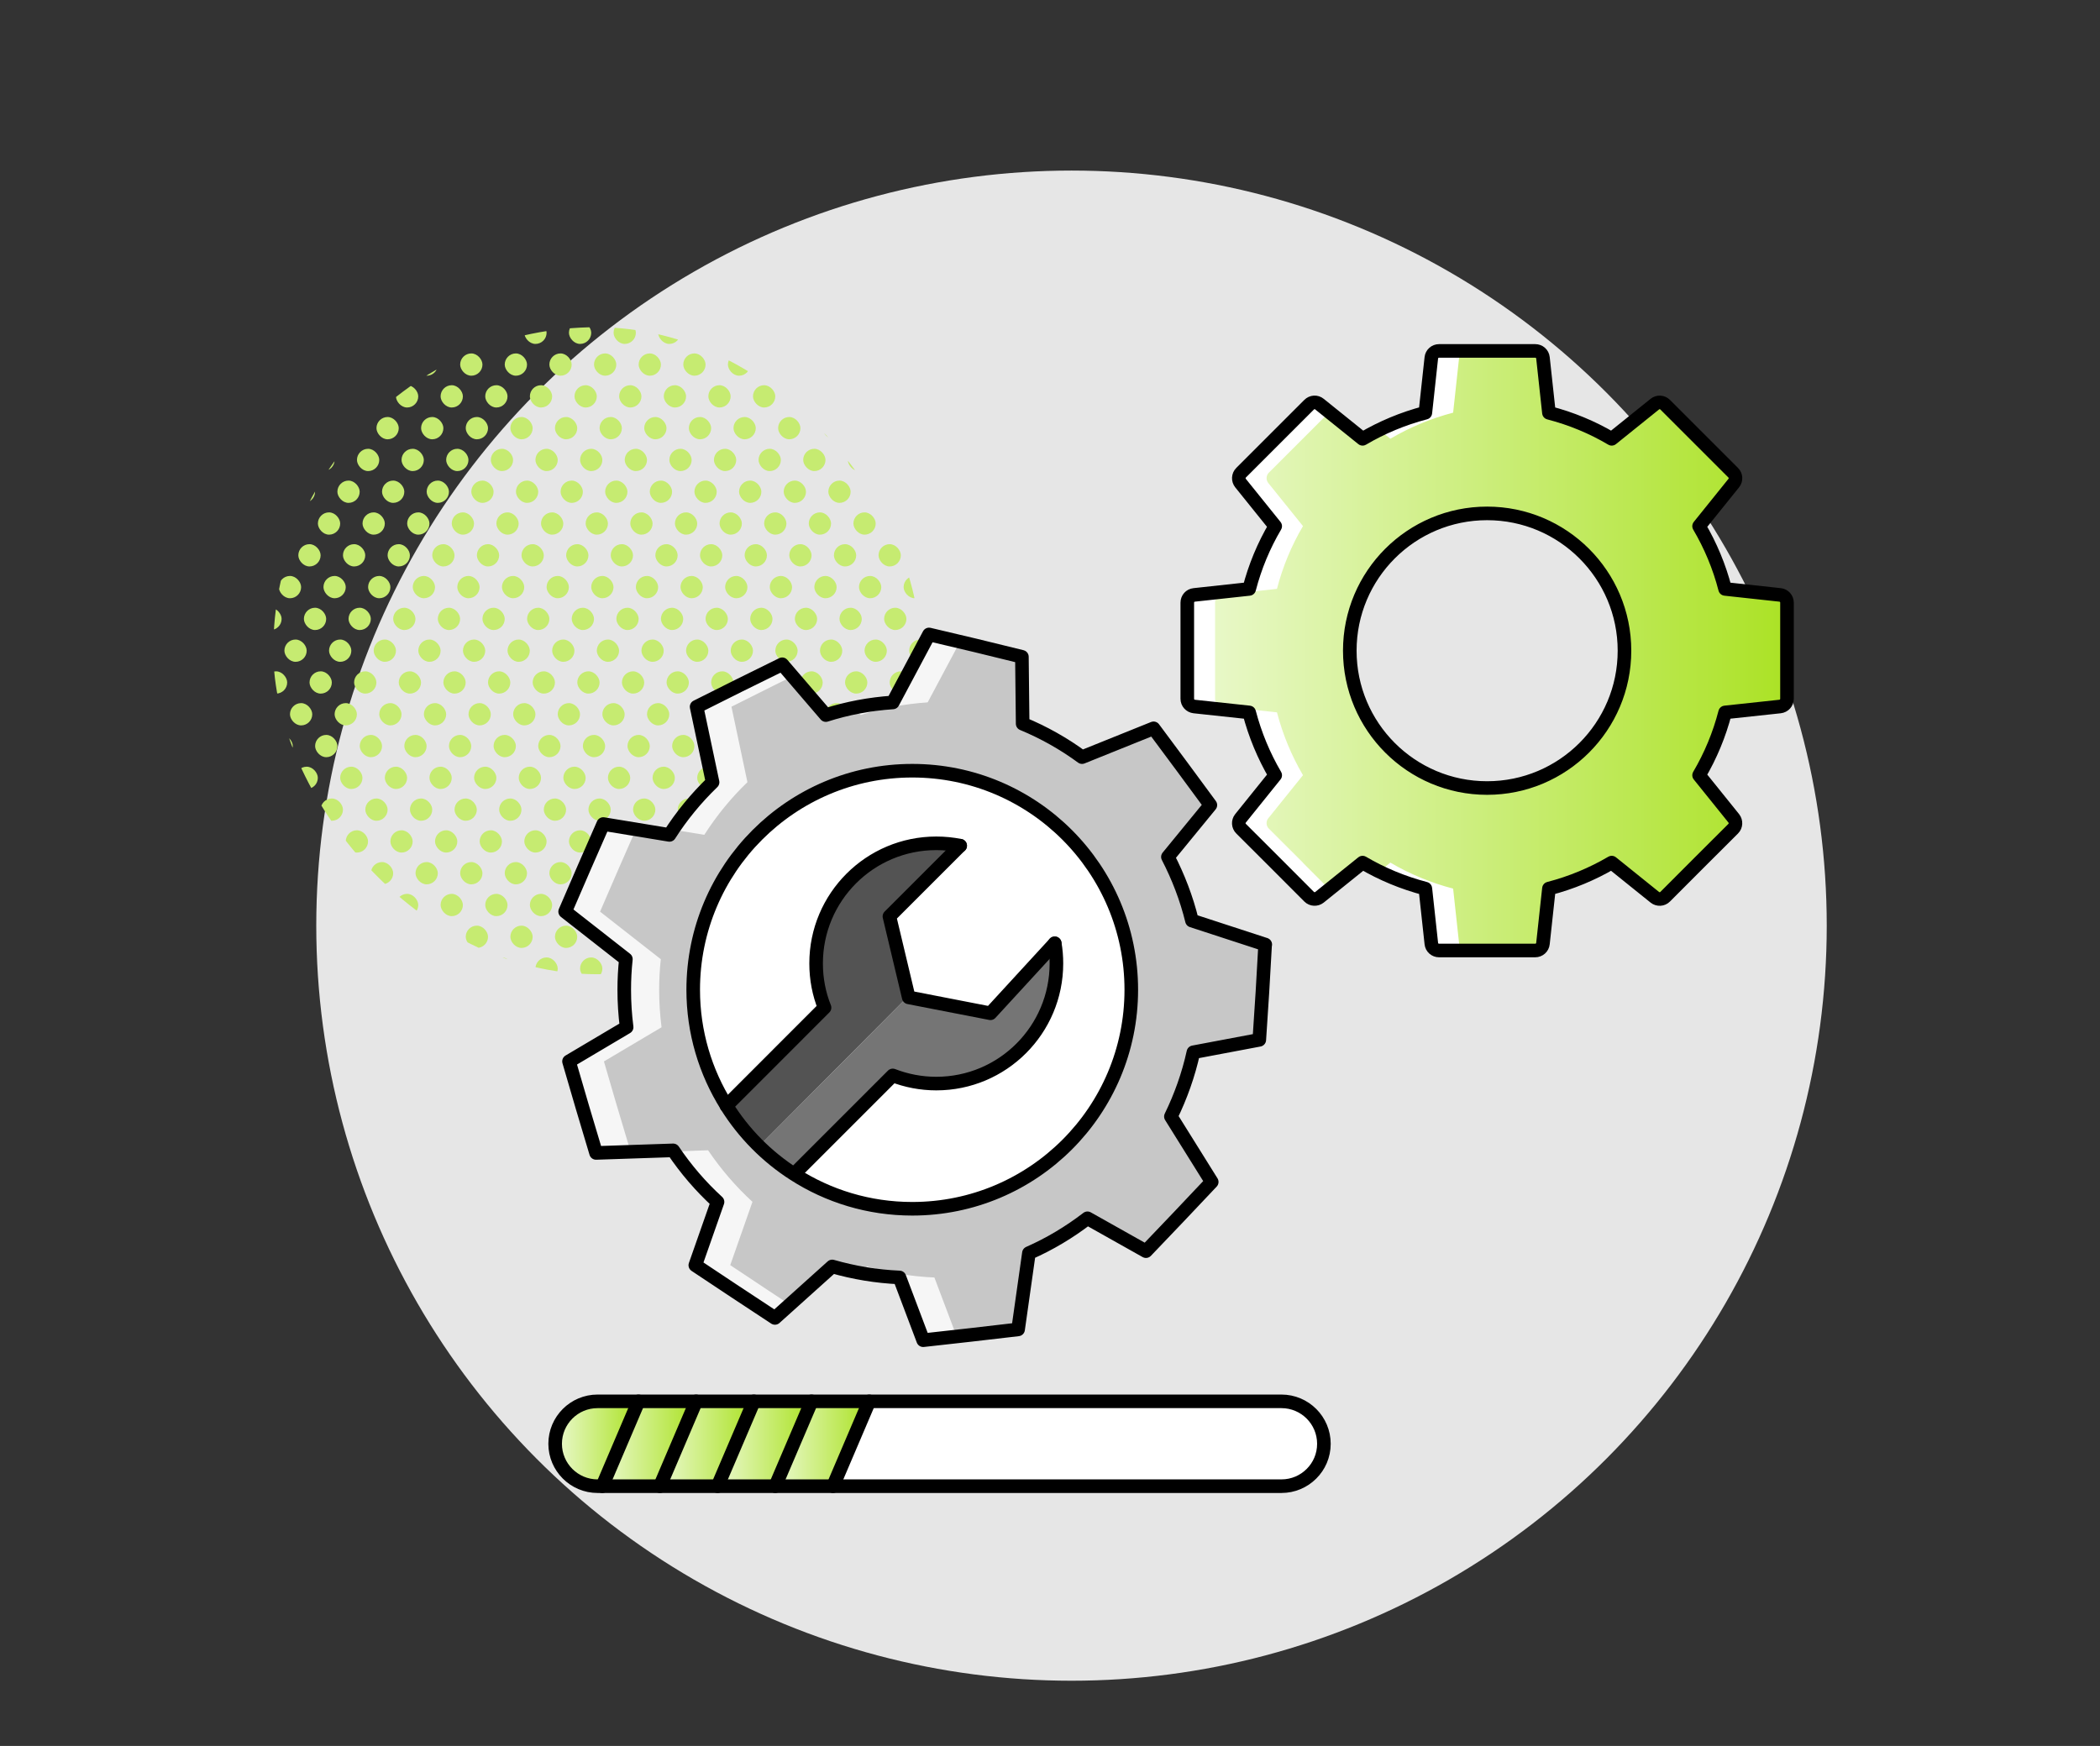
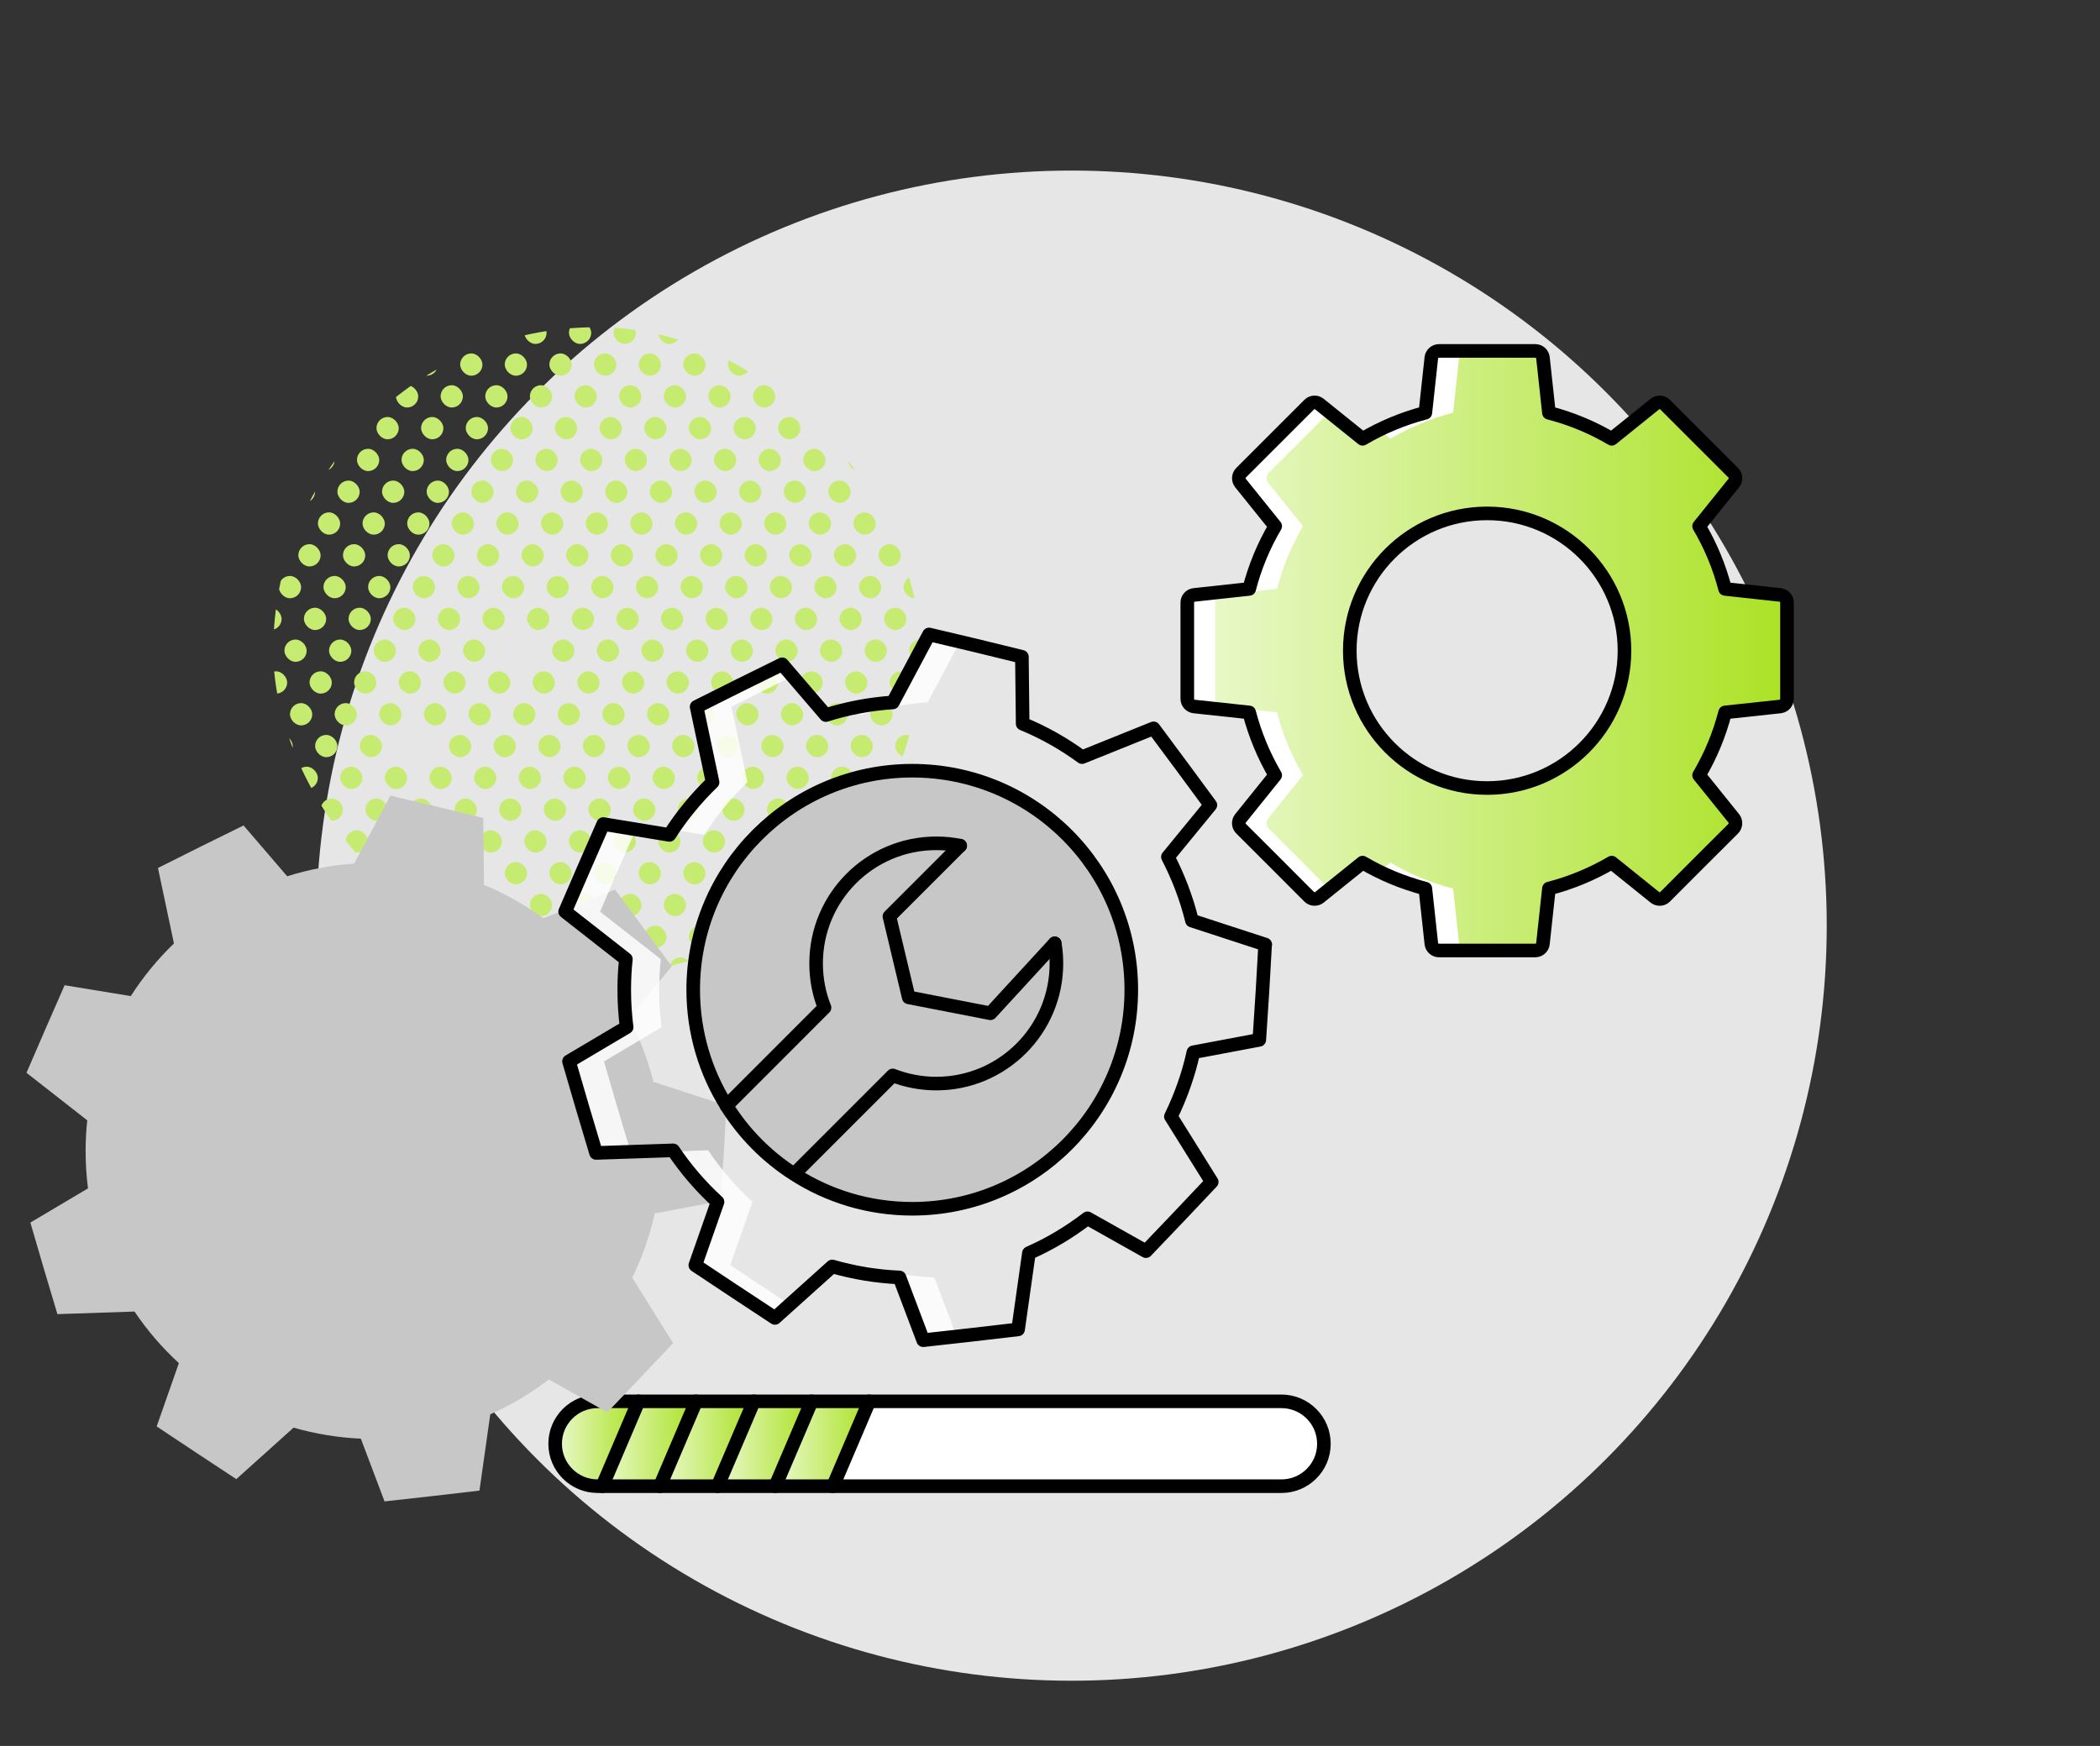
<svg xmlns="http://www.w3.org/2000/svg" xmlns:xlink="http://www.w3.org/1999/xlink" id="Layer_1" data-name="Layer 1" viewBox="0 0 309.09 257.03">
  <rect x="0" y="0" width="309.09" height="257.03" fill="#333333" stroke="none" />
  <defs>
    <style>
      .cls-1, .cls-2 {
        fill: none;
      }

      .cls-3 {
        fill: url(#linear-gradient);
      }

      .cls-4 {
        clip-path: url(#clippath);
      }

      .cls-5 {
        fill: #e6e6e6;
      }

      .cls-6, .cls-7 {
        fill: #fff;
      }

      .cls-8 {
        fill: #c7c7c7;
      }

      .cls-9 {
        fill: #c6eb71;
      }

      .cls-10 {
        fill: #535353;
      }

      .cls-11 {
        fill: #757575;
      }

      .cls-2 {
        stroke: #000;
        stroke-linecap: round;
        stroke-linejoin: round;
        stroke-width: 2px;
      }

      .cls-12 {
        fill: url(#linear-gradient-3);
      }

      .cls-13 {
        fill: url(#linear-gradient-4);
      }

      .cls-14 {
        fill: url(#linear-gradient-2);
      }

      .cls-15 {
        fill: url(#linear-gradient-6);
      }

      .cls-16 {
        fill: url(#linear-gradient-5);
      }

      .cls-7 {
        opacity: .84;
      }
    </style>
    <clipPath id="clippath">
      <rect class="cls-1" x="40.22" y="48.17" width="95.25" height="95.25" rx="47.62" ry="47.62" />
    </clipPath>
    <linearGradient id="linear-gradient" x1="174.73" y1="95.79" x2="263.02" y2="95.79" gradientUnits="userSpaceOnUse">
      <stop offset="0" stop-color="#ebf9cf" />
      <stop offset="1" stop-color="#abe225" />
    </linearGradient>
    <linearGradient id="linear-gradient-2" x1="114.11" y1="212.55" x2="127.94" y2="212.55" xlink:href="#linear-gradient" />
    <linearGradient id="linear-gradient-3" x1="105.62" y1="212.55" x2="119.45" y2="212.55" xlink:href="#linear-gradient" />
    <linearGradient id="linear-gradient-4" x1="97.13" y1="212.55" x2="110.96" y2="212.55" xlink:href="#linear-gradient" />
    <linearGradient id="linear-gradient-5" x1="88.65" y1="212.55" x2="102.46" y2="212.55" xlink:href="#linear-gradient" />
    <linearGradient id="linear-gradient-6" x1="81.71" y1="212.55" x2="93.98" y2="212.55" xlink:href="#linear-gradient" />
  </defs>
  <circle class="cls-5" cx="157.71" cy="136.27" r="111.16" />
  <g class="cls-4">
    <g>
      <rect class="cls-9" x="-2.48" y="37.99" width="3.28" height="3.28" rx="1.64" ry="1.64" />
      <rect class="cls-9" x="4.09" y="37.99" width="3.28" height="3.28" rx="1.64" ry="1.64" />
      <rect class="cls-9" x="10.66" y="37.99" width="3.28" height="3.28" rx="1.64" ry="1.64" />
      <rect class="cls-9" x="17.23" y="37.99" width="3.28" height="3.28" rx="1.64" ry="1.64" />
      <rect class="cls-9" x="23.8" y="37.99" width="3.28" height="3.28" rx="1.64" ry="1.64" />
      <rect class="cls-9" x="30.37" y="37.99" width="3.28" height="3.28" rx="1.64" ry="1.64" />
      <rect class="cls-9" x="36.93" y="37.99" width="3.28" height="3.28" rx="1.64" ry="1.64" />
      <rect class="cls-9" x="43.5" y="37.99" width="3.28" height="3.28" rx="1.64" ry="1.64" />
      <rect class="cls-9" x="50.07" y="37.99" width="3.28" height="3.28" rx="1.64" ry="1.64" />
      <rect class="cls-9" x="56.64" y="37.99" width="3.28" height="3.28" rx="1.64" ry="1.64" />
      <rect class="cls-9" x="63.21" y="37.99" width="3.28" height="3.28" rx="1.64" ry="1.64" />
      <rect class="cls-9" x="69.78" y="37.99" width="3.28" height="3.28" rx="1.64" ry="1.64" />
      <rect class="cls-9" x="76.35" y="37.99" width="3.28" height="3.28" rx="1.64" ry="1.64" />
      <rect class="cls-9" x="82.92" y="37.99" width="3.28" height="3.28" rx="1.64" ry="1.64" />
      <rect class="cls-9" x="89.48" y="37.99" width="3.28" height="3.28" rx="1.64" ry="1.64" />
      <rect class="cls-9" x="96.05" y="37.99" width="3.28" height="3.28" rx="1.64" ry="1.64" />
      <rect class="cls-9" x="102.62" y="37.99" width="3.28" height="3.28" rx="1.64" ry="1.64" />
      <rect class="cls-9" x="1.22" y="42.67" width="3.28" height="3.28" rx="1.64" ry="1.64" />
      <rect class="cls-9" x="7.79" y="42.67" width="3.28" height="3.28" rx="1.64" ry="1.64" />
      <rect class="cls-9" x="14.35" y="42.67" width="3.28" height="3.28" rx="1.64" ry="1.64" />
-       <rect class="cls-9" x="20.92" y="42.67" width="3.28" height="3.28" rx="1.64" ry="1.64" />
      <rect class="cls-9" x="27.49" y="42.67" width="3.28" height="3.28" rx="1.64" ry="1.64" />
      <rect class="cls-9" x="34.06" y="42.67" width="3.28" height="3.28" rx="1.64" ry="1.64" />
      <rect class="cls-9" x="40.63" y="42.67" width="3.28" height="3.28" rx="1.64" ry="1.64" />
      <rect class="cls-9" x="47.2" y="42.67" width="3.28" height="3.28" rx="1.64" ry="1.64" />
      <rect class="cls-9" x="53.77" y="42.67" width="3.28" height="3.28" rx="1.64" ry="1.64" />
      <rect class="cls-9" x="60.34" y="42.67" width="3.28" height="3.28" rx="1.64" ry="1.64" />
      <rect class="cls-9" x="66.9" y="42.67" width="3.28" height="3.28" rx="1.64" ry="1.64" />
      <rect class="cls-9" x="73.47" y="42.67" width="3.28" height="3.28" rx="1.64" ry="1.64" />
      <rect class="cls-9" x="80.04" y="42.67" width="3.28" height="3.28" rx="1.64" ry="1.64" />
      <rect class="cls-9" x="86.61" y="42.67" width="3.28" height="3.28" rx="1.64" ry="1.64" />
      <rect class="cls-9" x="93.18" y="42.67" width="3.28" height="3.28" rx="1.64" ry="1.64" />
      <rect class="cls-9" x="99.75" y="42.67" width="3.28" height="3.28" rx="1.64" ry="1.64" />
      <rect class="cls-9" x="106.32" y="42.67" width="3.28" height="3.28" rx="1.64" ry="1.64" />
      <rect class="cls-9" x="-1.66" y="47.35" width="3.28" height="3.28" rx="1.64" ry="1.64" />
      <rect class="cls-9" x="4.91" y="47.35" width="3.28" height="3.28" rx="1.64" ry="1.64" />
      <rect class="cls-9" x="11.48" y="47.35" width="3.28" height="3.28" rx="1.64" ry="1.64" />
      <rect class="cls-9" x="18.05" y="47.35" width="3.28" height="3.28" rx="1.64" ry="1.64" />
      <rect class="cls-9" x="24.62" y="47.35" width="3.28" height="3.28" rx="1.64" ry="1.64" />
      <rect class="cls-9" x="31.19" y="47.35" width="3.28" height="3.28" rx="1.64" ry="1.64" />
      <rect class="cls-9" x="37.76" y="47.35" width="3.28" height="3.28" rx="1.64" ry="1.64" />
      <rect class="cls-9" x="44.32" y="47.35" width="3.28" height="3.28" rx="1.64" ry="1.64" />
      <rect class="cls-9" x="50.89" y="47.35" width="3.28" height="3.28" rx="1.64" ry="1.64" />
      <rect class="cls-9" x="57.46" y="47.35" width="3.28" height="3.28" rx="1.64" ry="1.64" />
      <rect class="cls-9" x="64.03" y="47.35" width="3.28" height="3.28" rx="1.64" ry="1.64" />
      <rect class="cls-9" x="70.6" y="47.35" width="3.28" height="3.28" rx="1.64" ry="1.64" />
      <rect class="cls-9" x="77.17" y="47.35" width="3.28" height="3.28" rx="1.64" ry="1.64" />
      <rect class="cls-9" x="83.74" y="47.35" width="3.28" height="3.28" rx="1.64" ry="1.64" />
      <rect class="cls-9" x="90.31" y="47.35" width="3.28" height="3.28" rx="1.64" ry="1.64" />
      <rect class="cls-9" x="96.87" y="47.35" width="3.28" height="3.28" rx="1.64" ry="1.64" />
      <rect class="cls-9" x="103.44" y="47.35" width="3.28" height="3.28" rx="1.64" ry="1.64" />
      <rect class="cls-9" x="110.01" y="47.35" width="3.28" height="3.28" rx="1.64" ry="1.64" />
      <rect class="cls-9" x="2.04" y="52.03" width="3.28" height="3.28" rx="1.64" ry="1.64" />
      <rect class="cls-9" x="8.61" y="52.03" width="3.28" height="3.28" rx="1.64" ry="1.64" />
      <rect class="cls-9" x="15.18" y="52.03" width="3.28" height="3.28" rx="1.64" ry="1.64" />
      <rect class="cls-9" x="21.74" y="52.03" width="3.28" height="3.28" rx="1.64" ry="1.64" />
      <rect class="cls-9" x="28.31" y="52.03" width="3.28" height="3.28" rx="1.64" ry="1.64" />
      <rect class="cls-9" x="34.88" y="52.03" width="3.28" height="3.28" rx="1.64" ry="1.64" />
      <rect class="cls-9" x="41.45" y="52.03" width="3.28" height="3.28" rx="1.64" ry="1.64" />
      <rect class="cls-9" x="48.02" y="52.03" width="3.28" height="3.28" rx="1.64" ry="1.64" />
      <rect class="cls-9" x="54.59" y="52.03" width="3.28" height="3.28" rx="1.64" ry="1.64" />
      <rect class="cls-9" x="61.16" y="52.03" width="3.28" height="3.28" rx="1.64" ry="1.64" />
      <rect class="cls-9" x="67.73" y="52.03" width="3.28" height="3.28" rx="1.64" ry="1.64" />
      <rect class="cls-9" x="74.29" y="52.03" width="3.28" height="3.28" rx="1.64" ry="1.64" />
      <rect class="cls-9" x="80.86" y="52.03" width="3.28" height="3.28" rx="1.64" ry="1.64" />
      <rect class="cls-9" x="87.43" y="52.03" width="3.28" height="3.28" rx="1.64" ry="1.64" />
      <rect class="cls-9" x="94" y="52.03" width="3.28" height="3.28" rx="1.64" ry="1.64" />
      <rect class="cls-9" x="100.57" y="52.03" width="3.28" height="3.28" rx="1.64" ry="1.64" />
      <rect class="cls-9" x="107.14" y="52.03" width="3.28" height="3.28" rx="1.64" ry="1.64" />
      <rect class="cls-9" x="113.71" y="52.03" width="3.28" height="3.28" rx="1.64" ry="1.64" />
      <rect class="cls-9" x="-.84" y="56.71" width="3.28" height="3.28" rx="1.64" ry="1.64" />
      <rect class="cls-9" x="5.73" y="56.71" width="3.28" height="3.28" rx="1.64" ry="1.64" />
      <rect class="cls-9" x="12.3" y="56.71" width="3.28" height="3.28" rx="1.64" ry="1.64" />
      <rect class="cls-9" x="18.87" y="56.71" width="3.28" height="3.28" rx="1.64" ry="1.64" />
      <rect class="cls-9" x="25.44" y="56.71" width="3.28" height="3.28" rx="1.64" ry="1.64" />
      <rect class="cls-9" x="32.01" y="56.71" width="3.28" height="3.28" rx="1.64" ry="1.64" />
      <rect class="cls-9" x="38.58" y="56.71" width="3.28" height="3.28" rx="1.64" ry="1.64" />
      <rect class="cls-9" x="45.15" y="56.71" width="3.28" height="3.28" rx="1.64" ry="1.64" />
      <rect class="cls-9" x="51.71" y="56.71" width="3.28" height="3.28" rx="1.64" ry="1.64" />
      <rect class="cls-9" x="58.28" y="56.71" width="3.28" height="3.28" rx="1.64" ry="1.64" />
      <rect class="cls-9" x="64.85" y="56.71" width="3.28" height="3.28" rx="1.64" ry="1.64" />
      <rect class="cls-9" x="71.42" y="56.71" width="3.28" height="3.28" rx="1.64" ry="1.64" />
      <rect class="cls-9" x="77.99" y="56.71" width="3.28" height="3.28" rx="1.64" ry="1.64" />
      <rect class="cls-9" x="84.56" y="56.71" width="3.28" height="3.28" rx="1.64" ry="1.64" />
      <rect class="cls-9" x="91.13" y="56.71" width="3.28" height="3.28" rx="1.64" ry="1.64" />
      <rect class="cls-9" x="97.7" y="56.71" width="3.28" height="3.28" rx="1.64" ry="1.64" />
      <rect class="cls-9" x="104.26" y="56.71" width="3.28" height="3.28" rx="1.64" ry="1.64" />
      <rect class="cls-9" x="110.83" y="56.71" width="3.28" height="3.28" rx="1.64" ry="1.64" />
      <rect class="cls-9" x="117.4" y="56.71" width="3.28" height="3.28" rx="1.64" ry="1.64" />
      <rect class="cls-9" x="2.86" y="61.39" width="3.28" height="3.28" rx="1.64" ry="1.64" />
      <rect class="cls-9" x="9.43" y="61.39" width="3.28" height="3.28" rx="1.64" ry="1.64" />
      <rect class="cls-9" x="16" y="61.39" width="3.28" height="3.28" rx="1.64" ry="1.64" />
      <rect class="cls-9" x="22.57" y="61.39" width="3.28" height="3.28" rx="1.64" ry="1.64" />
      <rect class="cls-9" x="29.13" y="61.39" width="3.28" height="3.28" rx="1.64" ry="1.64" />
      <rect class="cls-9" x="35.7" y="61.39" width="3.28" height="3.28" rx="1.64" ry="1.64" />
      <rect class="cls-9" x="42.27" y="61.39" width="3.28" height="3.28" rx="1.64" ry="1.64" />
      <rect class="cls-9" x="48.84" y="61.39" width="3.28" height="3.28" rx="1.64" ry="1.64" />
      <rect class="cls-9" x="55.41" y="61.39" width="3.28" height="3.28" rx="1.64" ry="1.64" />
      <rect class="cls-9" x="61.98" y="61.39" width="3.28" height="3.28" rx="1.64" ry="1.64" />
      <rect class="cls-9" x="68.55" y="61.39" width="3.28" height="3.28" rx="1.64" ry="1.64" />
      <rect class="cls-9" x="75.12" y="61.39" width="3.28" height="3.28" rx="1.64" ry="1.64" />
      <rect class="cls-9" x="81.68" y="61.39" width="3.28" height="3.28" rx="1.64" ry="1.64" />
      <rect class="cls-9" x="88.25" y="61.39" width="3.28" height="3.28" rx="1.64" ry="1.64" />
      <rect class="cls-9" x="94.82" y="61.39" width="3.28" height="3.28" rx="1.64" ry="1.64" />
      <rect class="cls-9" x="101.39" y="61.39" width="3.28" height="3.28" rx="1.64" ry="1.64" />
      <rect class="cls-9" x="107.96" y="61.39" width="3.28" height="3.28" rx="1.64" ry="1.64" />
      <rect class="cls-9" x="114.53" y="61.39" width="3.28" height="3.28" rx="1.64" ry="1.64" />
      <rect class="cls-9" x="121.1" y="61.39" width="3.28" height="3.28" rx="1.64" ry="1.64" />
      <rect class="cls-9" x="-.01" y="66.07" width="3.28" height="3.28" rx="1.64" ry="1.64" />
      <rect class="cls-9" x="6.55" y="66.07" width="3.28" height="3.28" rx="1.64" ry="1.64" />
      <rect class="cls-9" x="13.12" y="66.07" width="3.28" height="3.28" rx="1.64" ry="1.64" />
      <rect class="cls-9" x="19.69" y="66.07" width="3.28" height="3.28" rx="1.64" ry="1.64" />
      <rect class="cls-9" x="26.26" y="66.07" width="3.28" height="3.28" rx="1.64" ry="1.64" />
      <rect class="cls-9" x="32.83" y="66.07" width="3.28" height="3.28" rx="1.64" ry="1.64" />
      <rect class="cls-9" x="39.4" y="66.07" width="3.28" height="3.28" rx="1.64" ry="1.64" />
      <rect class="cls-9" x="45.97" y="66.07" width="3.28" height="3.28" rx="1.64" ry="1.64" />
      <rect class="cls-9" x="52.54" y="66.07" width="3.28" height="3.28" rx="1.64" ry="1.64" />
      <rect class="cls-9" x="59.1" y="66.07" width="3.28" height="3.28" rx="1.64" ry="1.64" />
      <rect class="cls-9" x="65.67" y="66.07" width="3.28" height="3.28" rx="1.64" ry="1.64" />
      <rect class="cls-9" x="72.24" y="66.07" width="3.28" height="3.28" rx="1.64" ry="1.64" />
      <rect class="cls-9" x="78.81" y="66.07" width="3.28" height="3.28" rx="1.64" ry="1.64" />
      <rect class="cls-9" x="85.38" y="66.07" width="3.28" height="3.28" rx="1.64" ry="1.64" />
      <rect class="cls-9" x="91.95" y="66.07" width="3.28" height="3.28" rx="1.64" ry="1.64" />
      <rect class="cls-9" x="98.52" y="66.07" width="3.28" height="3.28" rx="1.64" ry="1.64" />
      <rect class="cls-9" x="105.08" y="66.07" width="3.28" height="3.28" rx="1.64" ry="1.64" />
      <rect class="cls-9" x="111.65" y="66.07" width="3.28" height="3.28" rx="1.64" ry="1.64" />
      <rect class="cls-9" x="118.22" y="66.07" width="3.28" height="3.28" rx="1.64" ry="1.64" />
      <rect class="cls-9" x="124.79" y="66.07" width="3.28" height="3.28" rx="1.64" ry="1.64" />
      <rect class="cls-9" x="-2.89" y="70.75" width="3.28" height="3.28" rx="1.64" ry="1.64" />
      <rect class="cls-9" x="3.68" y="70.75" width="3.28" height="3.28" rx="1.64" ry="1.64" />
      <rect class="cls-9" x="10.25" y="70.75" width="3.28" height="3.28" rx="1.64" ry="1.64" />
      <rect class="cls-9" x="16.82" y="70.75" width="3.28" height="3.28" rx="1.64" ry="1.64" />
      <rect class="cls-9" x="23.39" y="70.75" width="3.28" height="3.28" rx="1.64" ry="1.64" />
      <rect class="cls-9" x="29.96" y="70.75" width="3.28" height="3.28" rx="1.64" ry="1.64" />
      <rect class="cls-9" x="36.52" y="70.75" width="3.28" height="3.28" rx="1.64" ry="1.64" />
      <rect class="cls-9" x="43.09" y="70.75" width="3.28" height="3.28" rx="1.64" ry="1.64" />
      <rect class="cls-9" x="49.66" y="70.75" width="3.28" height="3.28" rx="1.64" ry="1.64" />
      <rect class="cls-9" x="56.23" y="70.75" width="3.28" height="3.28" rx="1.64" ry="1.64" />
      <rect class="cls-9" x="62.8" y="70.75" width="3.28" height="3.28" rx="1.64" ry="1.64" />
      <rect class="cls-9" x="69.37" y="70.75" width="3.28" height="3.28" rx="1.64" ry="1.64" />
      <rect class="cls-9" x="75.94" y="70.75" width="3.28" height="3.28" rx="1.64" ry="1.64" />
      <rect class="cls-9" x="82.51" y="70.75" width="3.28" height="3.28" rx="1.64" ry="1.64" />
      <rect class="cls-9" x="89.07" y="70.75" width="3.28" height="3.28" rx="1.64" ry="1.64" />
      <rect class="cls-9" x="95.64" y="70.75" width="3.28" height="3.28" rx="1.64" ry="1.64" />
      <rect class="cls-9" x="102.21" y="70.75" width="3.28" height="3.28" rx="1.64" ry="1.64" />
      <rect class="cls-9" x="108.78" y="70.75" width="3.28" height="3.28" rx="1.64" ry="1.64" />
      <rect class="cls-9" x="115.35" y="70.75" width="3.28" height="3.28" rx="1.64" ry="1.64" />
      <rect class="cls-9" x="121.92" y="70.75" width="3.28" height="3.28" rx="1.64" ry="1.64" />
      <rect class="cls-9" x="128.49" y="70.75" width="3.28" height="3.28" rx="1.64" ry="1.64" />
      <rect class="cls-9" x=".81" y="75.43" width="3.28" height="3.28" rx="1.64" ry="1.64" />
      <rect class="cls-9" x="7.38" y="75.43" width="3.28" height="3.28" rx="1.64" ry="1.64" />
      <rect class="cls-9" x="13.94" y="75.43" width="3.28" height="3.28" rx="1.64" ry="1.64" />
      <rect class="cls-9" x="20.51" y="75.43" width="3.28" height="3.28" rx="1.64" ry="1.64" />
      <rect class="cls-9" x="27.08" y="75.43" width="3.28" height="3.28" rx="1.64" ry="1.64" />
      <rect class="cls-9" x="33.65" y="75.43" width="3.28" height="3.28" rx="1.64" ry="1.64" />
      <rect class="cls-9" x="40.22" y="75.43" width="3.28" height="3.28" rx="1.64" ry="1.64" />
      <rect class="cls-9" x="46.79" y="75.43" width="3.28" height="3.28" rx="1.64" ry="1.64" />
      <rect class="cls-9" x="53.36" y="75.43" width="3.28" height="3.28" rx="1.64" ry="1.64" />
      <rect class="cls-9" x="59.93" y="75.43" width="3.28" height="3.28" rx="1.64" ry="1.64" />
      <rect class="cls-9" x="66.49" y="75.43" width="3.28" height="3.28" rx="1.64" ry="1.64" />
      <rect class="cls-9" x="73.06" y="75.43" width="3.28" height="3.28" rx="1.64" ry="1.64" />
      <rect class="cls-9" x="79.63" y="75.43" width="3.28" height="3.28" rx="1.64" ry="1.64" />
      <rect class="cls-9" x="86.2" y="75.43" width="3.28" height="3.28" rx="1.64" ry="1.64" />
      <rect class="cls-9" x="92.77" y="75.43" width="3.28" height="3.28" rx="1.64" ry="1.64" />
      <rect class="cls-9" x="99.34" y="75.43" width="3.28" height="3.28" rx="1.64" ry="1.64" />
      <rect class="cls-9" x="105.91" y="75.43" width="3.28" height="3.28" rx="1.64" ry="1.64" />
      <rect class="cls-9" x="112.47" y="75.43" width="3.28" height="3.28" rx="1.64" ry="1.64" />
      <rect class="cls-9" x="119.04" y="75.43" width="3.28" height="3.28" rx="1.64" ry="1.64" />
      <rect class="cls-9" x="125.61" y="75.43" width="3.28" height="3.28" rx="1.64" ry="1.64" />
      <rect class="cls-9" x="132.18" y="75.43" width="3.28" height="3.28" rx="1.64" ry="1.64" />
      <rect class="cls-9" x="4.5" y="80.11" width="3.28" height="3.28" rx="1.64" ry="1.64" />
      <rect class="cls-9" x="11.07" y="80.11" width="3.28" height="3.28" rx="1.64" ry="1.64" />
      <rect class="cls-9" x="17.64" y="80.11" width="3.28" height="3.28" rx="1.64" ry="1.64" />
      <rect class="cls-9" x="24.21" y="80.11" width="3.28" height="3.28" rx="1.64" ry="1.64" />
      <rect class="cls-9" x="30.78" y="80.11" width="3.28" height="3.28" rx="1.64" ry="1.64" />
      <rect class="cls-9" x="37.35" y="80.11" width="3.28" height="3.28" rx="1.64" ry="1.64" />
      <rect class="cls-9" x="43.91" y="80.11" width="3.28" height="3.28" rx="1.64" ry="1.64" />
      <rect class="cls-9" x="50.48" y="80.11" width="3.28" height="3.28" rx="1.64" ry="1.64" />
      <rect class="cls-9" x="57.05" y="80.11" width="3.28" height="3.28" rx="1.64" ry="1.64" />
      <rect class="cls-9" x="63.62" y="80.11" width="3.28" height="3.28" rx="1.64" ry="1.64" />
      <rect class="cls-9" x="70.19" y="80.11" width="3.28" height="3.28" rx="1.64" ry="1.64" />
      <rect class="cls-9" x="76.76" y="80.11" width="3.28" height="3.28" rx="1.64" ry="1.64" />
      <rect class="cls-9" x="83.33" y="80.11" width="3.28" height="3.28" rx="1.64" ry="1.64" />
      <rect class="cls-9" x="89.89" y="80.11" width="3.28" height="3.28" rx="1.64" ry="1.64" />
      <rect class="cls-9" x="96.46" y="80.11" width="3.28" height="3.28" rx="1.64" ry="1.64" />
      <rect class="cls-9" x="103.03" y="80.11" width="3.28" height="3.28" rx="1.64" ry="1.64" />
      <rect class="cls-9" x="109.6" y="80.11" width="3.28" height="3.28" rx="1.64" ry="1.64" />
      <rect class="cls-9" x="116.17" y="80.11" width="3.28" height="3.28" rx="1.64" ry="1.64" />
      <rect class="cls-9" x="122.74" y="80.11" width="3.28" height="3.28" rx="1.64" ry="1.64" />
      <rect class="cls-9" x="129.31" y="80.11" width="3.28" height="3.28" rx="1.64" ry="1.64" />
      <rect class="cls-9" x="135.88" y="80.11" width="3.28" height="3.28" rx="1.64" ry="1.64" />
      <rect class="cls-9" x="8.2" y="84.79" width="3.28" height="3.28" rx="1.64" ry="1.64" />
      <rect class="cls-9" x="14.77" y="84.79" width="3.28" height="3.28" rx="1.64" ry="1.64" />
      <rect class="cls-9" x="21.33" y="84.79" width="3.28" height="3.28" rx="1.64" ry="1.64" />
      <rect class="cls-9" x="27.9" y="84.79" width="3.28" height="3.28" rx="1.64" ry="1.64" />
      <rect class="cls-9" x="34.47" y="84.79" width="3.28" height="3.28" rx="1.64" ry="1.64" />
      <rect class="cls-9" x="41.04" y="84.79" width="3.28" height="3.28" rx="1.64" ry="1.64" />
      <rect class="cls-9" x="47.61" y="84.79" width="3.28" height="3.28" rx="1.64" ry="1.64" />
      <rect class="cls-9" x="54.18" y="84.79" width="3.28" height="3.28" rx="1.64" ry="1.64" />
      <rect class="cls-9" x="60.75" y="84.79" width="3.28" height="3.28" rx="1.64" ry="1.64" />
      <rect class="cls-9" x="67.31" y="84.79" width="3.28" height="3.28" rx="1.64" ry="1.64" />
      <rect class="cls-9" x="73.88" y="84.79" width="3.28" height="3.28" rx="1.64" ry="1.64" />
      <rect class="cls-9" x="80.45" y="84.79" width="3.28" height="3.28" rx="1.64" ry="1.64" />
      <rect class="cls-9" x="87.02" y="84.79" width="3.28" height="3.28" rx="1.64" ry="1.64" />
      <rect class="cls-9" x="93.59" y="84.79" width="3.28" height="3.28" rx="1.64" ry="1.64" />
      <rect class="cls-9" x="100.16" y="84.79" width="3.28" height="3.28" rx="1.64" ry="1.64" />
      <rect class="cls-9" x="106.73" y="84.79" width="3.28" height="3.28" rx="1.64" ry="1.64" />
      <rect class="cls-9" x="113.3" y="84.79" width="3.28" height="3.28" rx="1.64" ry="1.64" />
      <rect class="cls-9" x="119.86" y="84.79" width="3.28" height="3.28" rx="1.64" ry="1.64" />
      <rect class="cls-9" x="126.43" y="84.79" width="3.28" height="3.28" rx="1.64" ry="1.64" />
      <rect class="cls-9" x="133" y="84.79" width="3.28" height="3.28" rx="1.64" ry="1.64" />
      <rect class="cls-9" x="139.57" y="84.79" width="3.28" height="3.28" rx="1.64" ry="1.64" />
      <rect class="cls-9" x="11.89" y="89.47" width="3.28" height="3.28" rx="1.64" ry="1.64" />
      <rect class="cls-9" x="18.46" y="89.47" width="3.28" height="3.28" rx="1.64" ry="1.64" />
      <rect class="cls-9" x="25.03" y="89.47" width="3.28" height="3.28" rx="1.64" ry="1.64" />
      <rect class="cls-9" x="31.6" y="89.47" width="3.28" height="3.28" rx="1.64" ry="1.64" />
      <rect class="cls-9" x="38.17" y="89.47" width="3.28" height="3.28" rx="1.64" ry="1.64" />
      <rect class="cls-9" x="44.73" y="89.47" width="3.28" height="3.28" rx="1.64" ry="1.64" />
      <rect class="cls-9" x="51.3" y="89.47" width="3.28" height="3.28" rx="1.64" ry="1.64" />
      <rect class="cls-9" x="57.87" y="89.47" width="3.28" height="3.28" rx="1.64" ry="1.64" />
      <rect class="cls-9" x="64.44" y="89.47" width="3.28" height="3.28" rx="1.64" ry="1.64" />
      <rect class="cls-9" x="71.01" y="89.47" width="3.28" height="3.28" rx="1.64" ry="1.64" />
      <rect class="cls-9" x="77.58" y="89.47" width="3.28" height="3.28" rx="1.64" ry="1.64" />
      <rect class="cls-9" x="84.15" y="89.47" width="3.28" height="3.28" rx="1.64" ry="1.64" />
      <rect class="cls-9" x="90.72" y="89.47" width="3.28" height="3.28" rx="1.64" ry="1.64" />
      <rect class="cls-9" x="97.28" y="89.47" width="3.28" height="3.28" rx="1.64" ry="1.64" />
      <rect class="cls-9" x="103.85" y="89.47" width="3.28" height="3.28" rx="1.64" ry="1.64" />
      <rect class="cls-9" x="110.42" y="89.47" width="3.28" height="3.28" rx="1.64" ry="1.64" />
      <rect class="cls-9" x="116.99" y="89.47" width="3.28" height="3.28" rx="1.64" ry="1.64" />
      <rect class="cls-9" x="123.56" y="89.47" width="3.28" height="3.28" rx="1.64" ry="1.64" />
      <rect class="cls-9" x="130.13" y="89.47" width="3.28" height="3.28" rx="1.64" ry="1.64" />
      <rect class="cls-9" x="136.7" y="89.47" width="3.28" height="3.28" rx="1.64" ry="1.64" />
-       <rect class="cls-9" x="143.27" y="89.47" width="3.28" height="3.28" rx="1.64" ry="1.64" />
      <rect class="cls-9" x="15.59" y="94.15" width="3.28" height="3.28" rx="1.64" ry="1.64" />
      <rect class="cls-9" x="22.15" y="94.15" width="3.28" height="3.28" rx="1.64" ry="1.64" />
      <rect class="cls-9" x="28.72" y="94.15" width="3.28" height="3.28" rx="1.64" ry="1.64" />
      <rect class="cls-9" x="35.29" y="94.15" width="3.28" height="3.28" rx="1.64" ry="1.64" />
      <rect class="cls-9" x="41.86" y="94.15" width="3.28" height="3.28" rx="1.64" ry="1.64" />
      <rect class="cls-9" x="48.43" y="94.15" width="3.28" height="3.28" rx="1.64" ry="1.64" />
      <rect class="cls-9" x="55" y="94.15" width="3.28" height="3.28" rx="1.64" ry="1.64" />
      <rect class="cls-9" x="61.57" y="94.15" width="3.28" height="3.28" rx="1.64" ry="1.64" />
      <rect class="cls-9" x="68.14" y="94.15" width="3.28" height="3.28" rx="1.64" ry="1.64" />
-       <rect class="cls-9" x="74.7" y="94.15" width="3.28" height="3.28" rx="1.64" ry="1.64" />
      <rect class="cls-9" x="81.27" y="94.15" width="3.28" height="3.28" rx="1.64" ry="1.64" />
      <rect class="cls-9" x="87.84" y="94.15" width="3.28" height="3.28" rx="1.64" ry="1.64" />
      <rect class="cls-9" x="94.41" y="94.15" width="3.28" height="3.28" rx="1.64" ry="1.64" />
      <rect class="cls-9" x="100.98" y="94.15" width="3.28" height="3.28" rx="1.64" ry="1.64" />
      <rect class="cls-9" x="107.55" y="94.15" width="3.28" height="3.28" rx="1.64" ry="1.64" />
      <rect class="cls-9" x="114.12" y="94.15" width="3.28" height="3.28" rx="1.64" ry="1.64" />
      <rect class="cls-9" x="120.69" y="94.15" width="3.28" height="3.28" rx="1.64" ry="1.64" />
      <rect class="cls-9" x="127.25" y="94.15" width="3.28" height="3.28" rx="1.64" ry="1.64" />
      <rect class="cls-9" x="133.82" y="94.15" width="3.28" height="3.28" rx="1.64" ry="1.64" />
      <rect class="cls-9" x="140.39" y="94.15" width="3.28" height="3.28" rx="1.64" ry="1.64" />
      <rect class="cls-9" x="146.96" y="94.15" width="3.28" height="3.28" rx="1.64" ry="1.64" />
      <rect class="cls-9" x="19.28" y="98.83" width="3.28" height="3.28" rx="1.64" ry="1.64" />
      <rect class="cls-9" x="25.85" y="98.83" width="3.28" height="3.28" rx="1.64" ry="1.64" />
      <rect class="cls-9" x="32.42" y="98.83" width="3.28" height="3.28" rx="1.64" ry="1.64" />
      <rect class="cls-9" x="38.99" y="98.83" width="3.28" height="3.28" rx="1.64" ry="1.64" />
      <rect class="cls-9" x="45.56" y="98.83" width="3.28" height="3.28" rx="1.64" ry="1.64" />
      <rect class="cls-9" x="52.12" y="98.83" width="3.28" height="3.28" rx="1.64" ry="1.64" />
      <rect class="cls-9" x="58.69" y="98.83" width="3.28" height="3.28" rx="1.64" ry="1.64" />
      <rect class="cls-9" x="65.26" y="98.83" width="3.28" height="3.28" rx="1.64" ry="1.64" />
      <rect class="cls-9" x="71.83" y="98.83" width="3.28" height="3.28" rx="1.64" ry="1.64" />
      <rect class="cls-9" x="78.4" y="98.83" width="3.28" height="3.28" rx="1.64" ry="1.64" />
      <rect class="cls-9" x="84.97" y="98.83" width="3.28" height="3.28" rx="1.64" ry="1.64" />
      <rect class="cls-9" x="91.54" y="98.83" width="3.28" height="3.28" rx="1.64" ry="1.64" />
      <rect class="cls-9" x="98.11" y="98.83" width="3.28" height="3.28" rx="1.64" ry="1.64" />
      <rect class="cls-9" x="104.67" y="98.83" width="3.28" height="3.28" rx="1.64" ry="1.64" />
      <rect class="cls-9" x="111.24" y="98.83" width="3.28" height="3.28" rx="1.64" ry="1.64" />
      <rect class="cls-9" x="117.81" y="98.83" width="3.28" height="3.28" rx="1.64" ry="1.64" />
      <rect class="cls-9" x="124.38" y="98.83" width="3.28" height="3.28" rx="1.64" ry="1.64" />
      <rect class="cls-9" x="130.95" y="98.83" width="3.28" height="3.28" rx="1.64" ry="1.64" />
      <rect class="cls-9" x="137.52" y="98.83" width="3.28" height="3.28" rx="1.64" ry="1.64" />
      <rect class="cls-9" x="144.09" y="98.83" width="3.28" height="3.28" rx="1.64" ry="1.64" />
      <rect class="cls-9" x="150.66" y="98.83" width="3.28" height="3.28" rx="1.64" ry="1.64" />
      <rect class="cls-9" x="22.98" y="103.51" width="3.28" height="3.28" rx="1.64" ry="1.64" />
      <rect class="cls-9" x="29.54" y="103.51" width="3.28" height="3.28" rx="1.64" ry="1.64" />
      <rect class="cls-9" x="36.11" y="103.51" width="3.28" height="3.28" rx="1.64" ry="1.64" />
      <rect class="cls-9" x="42.68" y="103.51" width="3.28" height="3.28" rx="1.64" ry="1.64" />
      <rect class="cls-9" x="49.25" y="103.51" width="3.28" height="3.28" rx="1.64" ry="1.64" />
      <rect class="cls-9" x="55.82" y="103.51" width="3.28" height="3.28" rx="1.64" ry="1.64" />
      <rect class="cls-9" x="62.39" y="103.51" width="3.28" height="3.28" rx="1.64" ry="1.64" />
      <rect class="cls-9" x="68.96" y="103.51" width="3.28" height="3.28" rx="1.64" ry="1.64" />
      <rect class="cls-9" x="75.53" y="103.51" width="3.28" height="3.28" rx="1.64" ry="1.64" />
      <rect class="cls-9" x="82.09" y="103.51" width="3.28" height="3.28" rx="1.64" ry="1.64" />
      <rect class="cls-9" x="88.66" y="103.51" width="3.28" height="3.28" rx="1.64" ry="1.64" />
      <rect class="cls-9" x="95.23" y="103.51" width="3.28" height="3.28" rx="1.64" ry="1.64" />
      <rect class="cls-9" x="101.8" y="103.51" width="3.28" height="3.28" rx="1.64" ry="1.64" />
      <rect class="cls-9" x="108.37" y="103.51" width="3.28" height="3.28" rx="1.64" ry="1.64" />
      <rect class="cls-9" x="114.94" y="103.51" width="3.28" height="3.28" rx="1.64" ry="1.64" />
      <rect class="cls-9" x="121.51" y="103.51" width="3.28" height="3.28" rx="1.64" ry="1.64" />
      <rect class="cls-9" x="128.08" y="103.51" width="3.28" height="3.28" rx="1.64" ry="1.64" />
      <rect class="cls-9" x="134.64" y="103.51" width="3.28" height="3.28" rx="1.64" ry="1.64" />
      <rect class="cls-9" x="141.21" y="103.51" width="3.28" height="3.28" rx="1.64" ry="1.64" />
      <rect class="cls-9" x="147.78" y="103.51" width="3.28" height="3.28" rx="1.64" ry="1.64" />
      <rect class="cls-9" x="154.35" y="103.51" width="3.28" height="3.28" rx="1.64" ry="1.64" />
      <rect class="cls-9" x="26.67" y="108.19" width="3.28" height="3.28" rx="1.64" ry="1.64" />
      <rect class="cls-9" x="33.24" y="108.19" width="3.28" height="3.28" rx="1.64" ry="1.64" />
      <rect class="cls-9" x="39.81" y="108.19" width="3.28" height="3.28" rx="1.64" ry="1.64" />
      <rect class="cls-9" x="46.38" y="108.19" width="3.28" height="3.28" rx="1.64" ry="1.64" />
      <rect class="cls-9" x="52.95" y="108.19" width="3.28" height="3.28" rx="1.64" ry="1.64" />
-       <rect class="cls-9" x="59.51" y="108.19" width="3.28" height="3.28" rx="1.64" ry="1.64" />
      <rect class="cls-9" x="66.08" y="108.19" width="3.28" height="3.28" rx="1.64" ry="1.64" />
      <rect class="cls-9" x="72.65" y="108.19" width="3.28" height="3.28" rx="1.64" ry="1.64" />
      <rect class="cls-9" x="79.22" y="108.19" width="3.28" height="3.28" rx="1.64" ry="1.64" />
      <rect class="cls-9" x="85.79" y="108.19" width="3.28" height="3.28" rx="1.64" ry="1.64" />
      <rect class="cls-9" x="92.36" y="108.19" width="3.28" height="3.28" rx="1.64" ry="1.64" />
      <rect class="cls-9" x="98.93" y="108.19" width="3.28" height="3.28" rx="1.64" ry="1.64" />
      <rect class="cls-9" x="105.5" y="108.19" width="3.28" height="3.28" rx="1.64" ry="1.64" />
      <rect class="cls-9" x="112.06" y="108.19" width="3.28" height="3.28" rx="1.64" ry="1.64" />
      <rect class="cls-9" x="118.63" y="108.19" width="3.28" height="3.28" rx="1.64" ry="1.64" />
      <rect class="cls-9" x="125.2" y="108.19" width="3.28" height="3.28" rx="1.64" ry="1.64" />
      <rect class="cls-9" x="131.77" y="108.19" width="3.28" height="3.28" rx="1.64" ry="1.64" />
      <rect class="cls-9" x="138.34" y="108.19" width="3.28" height="3.28" rx="1.64" ry="1.64" />
      <rect class="cls-9" x="144.91" y="108.19" width="3.28" height="3.28" rx="1.64" ry="1.64" />
      <rect class="cls-9" x="151.48" y="108.19" width="3.28" height="3.28" rx="1.64" ry="1.64" />
      <rect class="cls-9" x="158.05" y="108.19" width="3.28" height="3.28" rx="1.64" ry="1.64" />
      <rect class="cls-9" x="30.37" y="112.87" width="3.28" height="3.28" rx="1.64" ry="1.64" />
      <rect class="cls-9" x="36.93" y="112.87" width="3.28" height="3.28" rx="1.64" ry="1.64" />
      <rect class="cls-9" x="43.5" y="112.87" width="3.28" height="3.28" rx="1.64" ry="1.64" />
      <rect class="cls-9" x="50.07" y="112.87" width="3.28" height="3.28" rx="1.64" ry="1.64" />
      <rect class="cls-9" x="56.64" y="112.87" width="3.28" height="3.28" rx="1.64" ry="1.64" />
      <rect class="cls-9" x="63.21" y="112.87" width="3.28" height="3.28" rx="1.64" ry="1.64" />
      <rect class="cls-9" x="69.78" y="112.87" width="3.28" height="3.28" rx="1.64" ry="1.64" />
      <rect class="cls-9" x="76.35" y="112.87" width="3.28" height="3.28" rx="1.64" ry="1.64" />
      <rect class="cls-9" x="82.92" y="112.87" width="3.28" height="3.28" rx="1.64" ry="1.64" />
      <rect class="cls-9" x="89.48" y="112.87" width="3.28" height="3.28" rx="1.64" ry="1.64" />
      <rect class="cls-9" x="96.05" y="112.87" width="3.28" height="3.28" rx="1.64" ry="1.64" />
      <rect class="cls-9" x="102.62" y="112.87" width="3.28" height="3.28" rx="1.64" ry="1.64" />
      <rect class="cls-9" x="109.19" y="112.87" width="3.28" height="3.28" rx="1.64" ry="1.64" />
      <rect class="cls-9" x="115.76" y="112.87" width="3.28" height="3.28" rx="1.64" ry="1.64" />
      <rect class="cls-9" x="122.33" y="112.87" width="3.28" height="3.28" rx="1.64" ry="1.64" />
      <rect class="cls-9" x="128.9" y="112.87" width="3.28" height="3.28" rx="1.64" ry="1.64" />
      <rect class="cls-9" x="135.47" y="112.87" width="3.28" height="3.28" rx="1.64" ry="1.64" />
      <rect class="cls-9" x="142.03" y="112.87" width="3.28" height="3.28" rx="1.64" ry="1.64" />
      <rect class="cls-9" x="148.6" y="112.87" width="3.28" height="3.28" rx="1.64" ry="1.64" />
      <rect class="cls-9" x="155.17" y="112.87" width="3.28" height="3.28" rx="1.64" ry="1.64" />
      <rect class="cls-9" x="161.74" y="112.87" width="3.28" height="3.28" rx="1.64" ry="1.64" />
      <rect class="cls-9" x="34.06" y="117.55" width="3.28" height="3.28" rx="1.64" ry="1.64" />
      <rect class="cls-9" x="40.63" y="117.55" width="3.28" height="3.28" rx="1.64" ry="1.64" />
      <rect class="cls-9" x="47.2" y="117.55" width="3.28" height="3.28" rx="1.64" ry="1.64" />
      <rect class="cls-9" x="53.77" y="117.55" width="3.28" height="3.28" rx="1.64" ry="1.64" />
      <rect class="cls-9" x="60.34" y="117.55" width="3.28" height="3.28" rx="1.64" ry="1.64" />
      <rect class="cls-9" x="66.9" y="117.55" width="3.28" height="3.28" rx="1.64" ry="1.64" />
      <rect class="cls-9" x="73.47" y="117.55" width="3.28" height="3.28" rx="1.64" ry="1.64" />
      <rect class="cls-9" x="80.04" y="117.55" width="3.28" height="3.28" rx="1.64" ry="1.64" />
      <rect class="cls-9" x="86.61" y="117.55" width="3.28" height="3.28" rx="1.64" ry="1.64" />
      <rect class="cls-9" x="93.18" y="117.55" width="3.28" height="3.28" rx="1.64" ry="1.64" />
      <rect class="cls-9" x="99.75" y="117.55" width="3.28" height="3.28" rx="1.64" ry="1.64" />
      <rect class="cls-9" x="106.32" y="117.55" width="3.28" height="3.28" rx="1.64" ry="1.64" />
      <rect class="cls-9" x="112.89" y="117.55" width="3.28" height="3.28" rx="1.64" ry="1.64" />
      <rect class="cls-9" x="119.45" y="117.55" width="3.28" height="3.28" rx="1.64" ry="1.64" />
      <rect class="cls-9" x="126.02" y="117.55" width="3.28" height="3.28" rx="1.64" ry="1.64" />
      <rect class="cls-9" x="132.59" y="117.55" width="3.28" height="3.28" rx="1.64" ry="1.64" />
      <rect class="cls-9" x="139.16" y="117.55" width="3.28" height="3.28" rx="1.64" ry="1.64" />
      <rect class="cls-9" x="145.73" y="117.55" width="3.28" height="3.28" rx="1.64" ry="1.64" />
      <rect class="cls-9" x="152.3" y="117.55" width="3.28" height="3.28" rx="1.64" ry="1.64" />
      <rect class="cls-9" x="158.87" y="117.55" width="3.28" height="3.28" rx="1.64" ry="1.64" />
      <rect class="cls-9" x="165.44" y="117.55" width="3.28" height="3.28" rx="1.64" ry="1.64" />
      <rect class="cls-9" x="37.76" y="122.23" width="3.28" height="3.28" rx="1.64" ry="1.64" />
      <rect class="cls-9" x="44.32" y="122.23" width="3.28" height="3.28" rx="1.64" ry="1.64" />
      <rect class="cls-9" x="50.89" y="122.23" width="3.28" height="3.28" rx="1.64" ry="1.64" />
      <rect class="cls-9" x="57.46" y="122.23" width="3.28" height="3.28" rx="1.64" ry="1.64" />
      <rect class="cls-9" x="64.03" y="122.23" width="3.28" height="3.28" rx="1.64" ry="1.64" />
      <rect class="cls-9" x="70.6" y="122.23" width="3.28" height="3.28" rx="1.64" ry="1.64" />
      <rect class="cls-9" x="77.17" y="122.23" width="3.28" height="3.28" rx="1.64" ry="1.64" />
      <rect class="cls-9" x="83.74" y="122.23" width="3.28" height="3.28" rx="1.64" ry="1.64" />
      <rect class="cls-9" x="90.31" y="122.23" width="3.28" height="3.28" rx="1.64" ry="1.64" />
      <rect class="cls-9" x="96.87" y="122.23" width="3.28" height="3.28" rx="1.64" ry="1.64" />
      <rect class="cls-9" x="103.44" y="122.23" width="3.28" height="3.28" rx="1.64" ry="1.64" />
      <rect class="cls-9" x="110.01" y="122.23" width="3.28" height="3.28" rx="1.64" ry="1.64" />
      <rect class="cls-9" x="116.58" y="122.23" width="3.28" height="3.28" rx="1.64" ry="1.64" />
      <rect class="cls-9" x="123.15" y="122.23" width="3.28" height="3.28" rx="1.64" ry="1.64" />
      <rect class="cls-9" x="129.72" y="122.23" width="3.28" height="3.28" rx="1.64" ry="1.64" />
      <rect class="cls-9" x="136.29" y="122.23" width="3.28" height="3.28" rx="1.64" ry="1.64" />
      <rect class="cls-9" x="142.86" y="122.23" width="3.28" height="3.28" rx="1.64" ry="1.64" />
      <rect class="cls-9" x="149.42" y="122.23" width="3.28" height="3.28" rx="1.64" ry="1.64" />
      <rect class="cls-9" x="155.99" y="122.23" width="3.28" height="3.28" rx="1.64" ry="1.64" />
      <rect class="cls-9" x="162.56" y="122.23" width="3.28" height="3.28" rx="1.64" ry="1.64" />
      <rect class="cls-9" x="169.13" y="122.23" width="3.28" height="3.28" rx="1.64" ry="1.64" />
      <rect class="cls-9" x="41.45" y="126.91" width="3.28" height="3.28" rx="1.64" ry="1.64" />
      <rect class="cls-9" x="48.02" y="126.91" width="3.28" height="3.28" rx="1.64" ry="1.64" />
      <rect class="cls-9" x="54.59" y="126.91" width="3.28" height="3.28" rx="1.64" ry="1.64" />
      <rect class="cls-9" x="61.16" y="126.91" width="3.28" height="3.28" rx="1.64" ry="1.64" />
      <rect class="cls-9" x="67.73" y="126.91" width="3.28" height="3.28" rx="1.64" ry="1.64" />
      <rect class="cls-9" x="74.29" y="126.91" width="3.28" height="3.28" rx="1.64" ry="1.64" />
      <rect class="cls-9" x="80.86" y="126.91" width="3.28" height="3.28" rx="1.64" ry="1.64" />
      <rect class="cls-9" x="87.43" y="126.91" width="3.28" height="3.28" rx="1.64" ry="1.64" />
      <rect class="cls-9" x="94" y="126.91" width="3.28" height="3.28" rx="1.64" ry="1.64" />
      <rect class="cls-9" x="100.57" y="126.91" width="3.28" height="3.28" rx="1.64" ry="1.64" />
      <rect class="cls-9" x="107.14" y="126.91" width="3.28" height="3.28" rx="1.64" ry="1.64" />
      <rect class="cls-9" x="113.71" y="126.91" width="3.28" height="3.28" rx="1.64" ry="1.64" />
      <rect class="cls-9" x="120.28" y="126.91" width="3.28" height="3.28" rx="1.64" ry="1.64" />
      <rect class="cls-9" x="126.84" y="126.91" width="3.28" height="3.28" rx="1.64" ry="1.64" />
      <rect class="cls-9" x="133.41" y="126.91" width="3.28" height="3.28" rx="1.64" ry="1.64" />
      <rect class="cls-9" x="139.98" y="126.91" width="3.28" height="3.28" rx="1.64" ry="1.64" />
      <rect class="cls-9" x="146.55" y="126.91" width="3.28" height="3.28" rx="1.64" ry="1.64" />
      <rect class="cls-9" x="153.12" y="126.91" width="3.28" height="3.28" rx="1.64" ry="1.64" />
      <rect class="cls-9" x="159.69" y="126.91" width="3.28" height="3.28" rx="1.64" ry="1.64" />
      <rect class="cls-9" x="166.26" y="126.91" width="3.28" height="3.28" rx="1.64" ry="1.64" />
      <rect class="cls-9" x="172.82" y="126.91" width="3.28" height="3.28" rx="1.64" ry="1.64" />
      <rect class="cls-9" x="45.15" y="131.59" width="3.28" height="3.28" rx="1.64" ry="1.64" />
      <rect class="cls-9" x="51.71" y="131.59" width="3.28" height="3.28" rx="1.64" ry="1.64" />
      <rect class="cls-9" x="58.28" y="131.59" width="3.28" height="3.28" rx="1.64" ry="1.64" />
      <rect class="cls-9" x="64.85" y="131.59" width="3.28" height="3.28" rx="1.64" ry="1.64" />
      <rect class="cls-9" x="71.42" y="131.59" width="3.28" height="3.28" rx="1.64" ry="1.64" />
      <rect class="cls-9" x="77.99" y="131.59" width="3.28" height="3.28" rx="1.64" ry="1.64" />
      <rect class="cls-9" x="84.56" y="131.59" width="3.28" height="3.28" rx="1.64" ry="1.64" />
      <rect class="cls-9" x="91.13" y="131.59" width="3.28" height="3.28" rx="1.64" ry="1.64" />
      <rect class="cls-9" x="97.7" y="131.59" width="3.28" height="3.28" rx="1.64" ry="1.64" />
      <rect class="cls-9" x="104.26" y="131.59" width="3.28" height="3.28" rx="1.64" ry="1.64" />
      <rect class="cls-9" x="110.83" y="131.59" width="3.28" height="3.28" rx="1.64" ry="1.64" />
      <rect class="cls-9" x="117.4" y="131.59" width="3.28" height="3.28" rx="1.64" ry="1.64" />
      <rect class="cls-9" x="123.97" y="131.59" width="3.28" height="3.28" rx="1.64" ry="1.64" />
      <rect class="cls-9" x="130.54" y="131.59" width="3.28" height="3.28" rx="1.64" ry="1.64" />
      <rect class="cls-9" x="137.11" y="131.59" width="3.28" height="3.28" rx="1.64" ry="1.64" />
      <rect class="cls-9" x="143.68" y="131.59" width="3.28" height="3.28" rx="1.64" ry="1.64" />
      <rect class="cls-9" x="150.24" y="131.59" width="3.28" height="3.28" rx="1.64" ry="1.64" />
      <rect class="cls-9" x="156.81" y="131.59" width="3.28" height="3.28" rx="1.64" ry="1.64" />
      <rect class="cls-9" x="163.38" y="131.59" width="3.28" height="3.28" rx="1.64" ry="1.64" />
      <rect class="cls-9" x="169.95" y="131.59" width="3.28" height="3.28" rx="1.64" ry="1.64" />
      <rect class="cls-9" x="176.52" y="131.59" width="3.28" height="3.28" rx="1.64" ry="1.64" />
      <rect class="cls-9" x="48.84" y="136.27" width="3.28" height="3.28" rx="1.64" ry="1.64" />
      <rect class="cls-9" x="55.41" y="136.27" width="3.28" height="3.28" rx="1.64" ry="1.64" />
      <rect class="cls-9" x="61.98" y="136.27" width="3.28" height="3.28" rx="1.64" ry="1.64" />
      <rect class="cls-9" x="68.55" y="136.27" width="3.28" height="3.28" rx="1.64" ry="1.64" />
      <rect class="cls-9" x="75.12" y="136.27" width="3.28" height="3.28" rx="1.64" ry="1.64" />
      <rect class="cls-9" x="81.68" y="136.27" width="3.28" height="3.28" rx="1.64" ry="1.64" />
      <rect class="cls-9" x="88.25" y="136.27" width="3.28" height="3.28" rx="1.64" ry="1.64" />
      <rect class="cls-9" x="94.82" y="136.27" width="3.28" height="3.28" rx="1.64" ry="1.64" />
      <rect class="cls-9" x="101.39" y="136.27" width="3.28" height="3.28" rx="1.64" ry="1.64" />
      <rect class="cls-9" x="107.96" y="136.27" width="3.28" height="3.28" rx="1.64" ry="1.64" />
      <rect class="cls-9" x="114.53" y="136.27" width="3.28" height="3.28" rx="1.64" ry="1.64" />
      <rect class="cls-9" x="121.1" y="136.27" width="3.28" height="3.28" rx="1.64" ry="1.64" />
      <rect class="cls-9" x="127.66" y="136.27" width="3.28" height="3.28" rx="1.64" ry="1.64" />
      <rect class="cls-9" x="134.23" y="136.27" width="3.28" height="3.28" rx="1.64" ry="1.64" />
      <rect class="cls-9" x="140.8" y="136.27" width="3.28" height="3.28" rx="1.64" ry="1.64" />
      <rect class="cls-9" x="147.37" y="136.27" width="3.28" height="3.28" rx="1.64" ry="1.64" />
      <rect class="cls-9" x="153.94" y="136.27" width="3.28" height="3.28" rx="1.64" ry="1.64" />
      <rect class="cls-9" x="160.51" y="136.27" width="3.28" height="3.28" rx="1.64" ry="1.64" />
      <rect class="cls-9" x="167.08" y="136.27" width="3.28" height="3.28" rx="1.64" ry="1.64" />
      <rect class="cls-9" x="173.65" y="136.27" width="3.28" height="3.28" rx="1.64" ry="1.64" />
      <rect class="cls-9" x="180.21" y="136.27" width="3.28" height="3.28" rx="1.64" ry="1.64" />
      <rect class="cls-9" x="52.54" y="140.95" width="3.28" height="3.28" rx="1.64" ry="1.64" />
      <rect class="cls-9" x="59.1" y="140.95" width="3.28" height="3.28" rx="1.64" ry="1.64" />
      <rect class="cls-9" x="65.67" y="140.95" width="3.28" height="3.28" rx="1.64" ry="1.64" />
      <rect class="cls-9" x="72.24" y="140.95" width="3.28" height="3.28" rx="1.64" ry="1.64" />
      <rect class="cls-9" x="78.81" y="140.95" width="3.28" height="3.28" rx="1.64" ry="1.64" />
      <rect class="cls-9" x="85.38" y="140.95" width="3.28" height="3.28" rx="1.64" ry="1.64" />
      <rect class="cls-9" x="91.95" y="140.95" width="3.28" height="3.28" rx="1.64" ry="1.64" />
      <rect class="cls-9" x="98.52" y="140.95" width="3.28" height="3.28" rx="1.64" ry="1.64" />
      <rect class="cls-9" x="105.08" y="140.95" width="3.28" height="3.28" rx="1.64" ry="1.64" />
      <rect class="cls-9" x="111.65" y="140.95" width="3.28" height="3.28" rx="1.64" ry="1.64" />
      <rect class="cls-9" x="118.22" y="140.95" width="3.28" height="3.28" rx="1.64" ry="1.64" />
      <rect class="cls-9" x="124.79" y="140.95" width="3.28" height="3.28" rx="1.64" ry="1.64" />
      <rect class="cls-9" x="131.36" y="140.95" width="3.28" height="3.28" rx="1.64" ry="1.64" />
      <rect class="cls-9" x="137.93" y="140.95" width="3.28" height="3.28" rx="1.64" ry="1.64" />
      <rect class="cls-9" x="144.5" y="140.95" width="3.28" height="3.28" rx="1.64" ry="1.64" />
      <rect class="cls-9" x="151.07" y="140.95" width="3.28" height="3.28" rx="1.64" ry="1.64" />
      <rect class="cls-9" x="157.63" y="140.95" width="3.28" height="3.28" rx="1.64" ry="1.64" />
      <rect class="cls-9" x="164.2" y="140.95" width="3.28" height="3.28" rx="1.64" ry="1.64" />
      <rect class="cls-9" x="170.77" y="140.95" width="3.28" height="3.28" rx="1.64" ry="1.64" />
      <rect class="cls-9" x="177.34" y="140.95" width="3.28" height="3.28" rx="1.64" ry="1.64" />
      <rect class="cls-9" x="183.91" y="140.95" width="3.28" height="3.28" rx="1.64" ry="1.64" />
      <rect class="cls-9" x="56.23" y="145.63" width="3.28" height="3.28" rx="1.64" ry="1.64" />
      <rect class="cls-9" x="62.8" y="145.63" width="3.28" height="3.28" rx="1.64" ry="1.64" />
      <rect class="cls-9" x="69.37" y="145.63" width="3.28" height="3.28" rx="1.64" ry="1.64" />
      <rect class="cls-9" x="75.94" y="145.63" width="3.28" height="3.28" rx="1.64" ry="1.64" />
      <rect class="cls-9" x="82.51" y="145.63" width="3.28" height="3.28" rx="1.64" ry="1.64" />
      <rect class="cls-9" x="89.07" y="145.63" width="3.28" height="3.28" rx="1.64" ry="1.64" />
      <rect class="cls-9" x="95.64" y="145.63" width="3.28" height="3.28" rx="1.64" ry="1.64" />
      <rect class="cls-9" x="102.21" y="145.63" width="3.28" height="3.28" rx="1.64" ry="1.64" />
      <rect class="cls-9" x="108.78" y="145.63" width="3.28" height="3.28" rx="1.64" ry="1.64" />
      <rect class="cls-9" x="115.35" y="145.63" width="3.28" height="3.28" rx="1.64" ry="1.64" />
      <rect class="cls-9" x="121.92" y="145.63" width="3.28" height="3.28" rx="1.64" ry="1.64" />
      <rect class="cls-9" x="128.49" y="145.63" width="3.28" height="3.28" rx="1.64" ry="1.64" />
      <rect class="cls-9" x="135.05" y="145.63" width="3.28" height="3.28" rx="1.64" ry="1.64" />
      <rect class="cls-9" x="141.62" y="145.63" width="3.28" height="3.28" rx="1.64" ry="1.64" />
      <rect class="cls-9" x="148.19" y="145.63" width="3.28" height="3.28" rx="1.64" ry="1.64" />
      <rect class="cls-9" x="154.76" y="145.63" width="3.28" height="3.28" rx="1.64" ry="1.64" />
      <rect class="cls-9" x="161.33" y="145.63" width="3.28" height="3.28" rx="1.64" ry="1.64" />
      <rect class="cls-9" x="167.9" y="145.63" width="3.28" height="3.28" rx="1.64" ry="1.64" />
      <rect class="cls-9" x="174.47" y="145.63" width="3.28" height="3.28" rx="1.64" ry="1.64" />
      <rect class="cls-9" x="181.04" y="145.63" width="3.28" height="3.28" rx="1.64" ry="1.64" />
      <rect class="cls-9" x="187.6" y="145.63" width="3.28" height="3.28" rx="1.64" ry="1.64" />
      <rect class="cls-9" x="59.93" y="150.31" width="3.28" height="3.28" rx="1.64" ry="1.64" />
      <rect class="cls-9" x="66.49" y="150.31" width="3.28" height="3.28" rx="1.64" ry="1.64" />
      <rect class="cls-9" x="73.06" y="150.31" width="3.28" height="3.28" rx="1.64" ry="1.64" />
      <rect class="cls-9" x="79.63" y="150.31" width="3.28" height="3.28" rx="1.64" ry="1.64" />
      <rect class="cls-9" x="86.2" y="150.31" width="3.28" height="3.28" rx="1.64" ry="1.64" />
      <rect class="cls-9" x="92.77" y="150.31" width="3.28" height="3.28" rx="1.64" ry="1.64" />
      <rect class="cls-9" x="99.34" y="150.31" width="3.28" height="3.28" rx="1.64" ry="1.64" />
      <rect class="cls-9" x="105.91" y="150.31" width="3.28" height="3.28" rx="1.64" ry="1.64" />
      <rect class="cls-9" x="112.47" y="150.31" width="3.28" height="3.28" rx="1.64" ry="1.64" />
      <rect class="cls-9" x="119.04" y="150.31" width="3.28" height="3.28" rx="1.64" ry="1.64" />
      <rect class="cls-9" x="125.61" y="150.31" width="3.28" height="3.28" rx="1.64" ry="1.64" />
      <rect class="cls-9" x="132.18" y="150.31" width="3.28" height="3.28" rx="1.64" ry="1.64" />
      <rect class="cls-9" x="138.75" y="150.31" width="3.28" height="3.28" rx="1.64" ry="1.64" />
      <rect class="cls-9" x="145.32" y="150.31" width="3.28" height="3.28" rx="1.64" ry="1.64" />
      <rect class="cls-9" x="151.89" y="150.31" width="3.28" height="3.28" rx="1.64" ry="1.64" />
      <rect class="cls-9" x="158.46" y="150.31" width="3.28" height="3.28" rx="1.64" ry="1.64" />
      <rect class="cls-9" x="165.02" y="150.31" width="3.28" height="3.28" rx="1.64" ry="1.64" />
      <rect class="cls-9" x="171.59" y="150.31" width="3.28" height="3.28" rx="1.64" ry="1.64" />
      <rect class="cls-9" x="178.16" y="150.31" width="3.28" height="3.28" rx="1.64" ry="1.64" />
      <rect class="cls-9" x="184.73" y="150.31" width="3.28" height="3.28" rx="1.64" ry="1.64" />
      <rect class="cls-9" x="191.3" y="150.31" width="3.28" height="3.28" rx="1.64" ry="1.64" />
    </g>
  </g>
  <g>
    <path class="cls-3" d="M262,87.58l-8.09-.88c-.85-3.29-2.15-6.39-3.83-9.24l5.11-6.35c.36-.45,.33-1.11-.09-1.52l-10.01-10.01c-.42-.42-1.07-.45-1.52-.09l-6.35,5.11c-2.85-1.69-5.96-2.98-9.24-3.83l-.88-8.1c-.06-.58-.55-1.01-1.14-1.01h-14.15c-.59,0-1.08,.44-1.14,1.01l-.88,8.09c-3.29,.86-6.39,2.16-9.24,3.84l-6.35-5.11c-.45-.37-1.11-.33-1.52,.09l-5,5-5.01,5.01c-.42,.42-.44,1.07-.09,1.52l5.11,6.35c-1.68,2.85-2.98,5.96-3.83,9.24l-8.09,.88c-.59,.06-1.02,.55-1.02,1.14v14.15c0,.59,.44,1.07,1.02,1.14l8.09,.87c.86,3.29,2.16,6.4,3.83,9.25l-5.11,6.35c-.36,.45-.33,1.11,.09,1.52l5.01,5,5,5.01c.42,.42,1.07,.44,1.52,.09l6.35-5.11c2.85,1.68,5.96,2.97,9.24,3.83l.88,8.09c.06,.59,.55,1.02,1.14,1.02h14.15c.59,0,1.08-.44,1.14-1.02l.88-8.1c3.29-.85,6.39-2.15,9.24-3.82l6.35,5.11c.45,.36,1.11,.33,1.52-.09l5-5.01,5.01-5c.42-.42,.44-1.07,.09-1.52l-5.11-6.35c1.68-2.85,2.98-5.96,3.83-9.25l8.09-.87c.59-.07,1.02-.55,1.02-1.14v-14.15c0-.59-.44-1.08-1.02-1.14Zm-43.12,28.43c-11.16,0-20.21-9.05-20.21-20.22s9.05-20.21,20.21-20.21,20.22,9.05,20.22,20.21-9.05,20.22-20.22,20.22Z" />
    <path class="cls-6" d="M215.9,139.94h-4.1c-.59,0-1.08-.44-1.14-1.02l-.88-8.09c-2.36-.62-4.63-1.47-6.78-2.52l1.64-1.32c2.85,1.68,5.96,2.97,9.24,3.83l.88,8.09c.06,.59,.55,1.02,1.14,1.02Z" />
    <path class="cls-6" d="M191.77,127.01l3.9,3.91-1.48,1.18c-.45,.36-1.11,.33-1.52-.09l-5-5.01-5.01-5c-.42-.42-.45-1.07-.09-1.52l5.11-6.35c-1.68-2.85-2.97-5.96-3.83-9.25l-8.09-.87c-.59-.07-1.02-.55-1.02-1.14v-14.15c0-.59,.44-1.08,1.02-1.14l8.09-.88c.85-3.29,2.16-6.39,3.83-9.24l-5.11-6.35c-.36-.45-.33-1.11,.09-1.52l5.01-5.01,5-5c.42-.42,1.07-.45,1.52-.09l1.48,1.18-8.91,8.91c-.42,.42-.44,1.07-.09,1.52l5.11,6.35c-1.68,2.85-2.98,5.96-3.83,9.24l-8.09,.88c-.59,.06-1.02,.55-1.02,1.14v14.15c0,.59,.44,1.07,1.02,1.14l8.09,.87c.86,3.29,2.16,6.4,3.83,9.25l-5.11,6.35c-.36,.45-.33,1.11,.09,1.52l5.01,5Z" />
    <path class="cls-6" d="M215.9,51.65c-.59,0-1.08,.44-1.14,1.01l-.88,8.09c-3.29,.86-6.39,2.16-9.24,3.84l-1.65-1.33c2.15-1.05,4.42-1.89,6.79-2.52l.88-8.09c.06-.58,.55-1.01,1.14-1.01h4.1Z" />
    <path class="cls-2" d="M262,87.58l-8.09-.88c-.85-3.29-2.15-6.39-3.83-9.24l5.11-6.35c.36-.45,.33-1.11-.09-1.52l-10.01-10.01c-.42-.42-1.07-.45-1.52-.09l-6.35,5.11c-2.85-1.69-5.96-2.98-9.24-3.83l-.88-8.1c-.06-.58-.55-1.01-1.14-1.01h-14.15c-.59,0-1.08,.44-1.14,1.01l-.88,8.09c-3.29,.86-6.39,2.16-9.24,3.84l-6.35-5.11c-.45-.37-1.11-.33-1.52,.09l-5,5-5.01,5.01c-.42,.42-.44,1.07-.09,1.52l5.11,6.35c-1.68,2.85-2.98,5.96-3.83,9.24l-8.09,.88c-.59,.06-1.02,.55-1.02,1.14v14.15c0,.59,.44,1.07,1.02,1.14l8.09,.87c.86,3.29,2.16,6.4,3.83,9.25l-5.11,6.35c-.36,.45-.33,1.11,.09,1.52l5.01,5,5,5.01c.42,.42,1.07,.44,1.52,.09l6.35-5.11c2.85,1.68,5.96,2.97,9.24,3.83l.88,8.09c.06,.59,.55,1.02,1.14,1.02h14.15c.59,0,1.08-.44,1.14-1.02l.88-8.1c3.29-.85,6.39-2.15,9.24-3.82l6.35,5.11c.45,.36,1.11,.33,1.52-.09l5-5.01,5.01-5c.42-.42,.44-1.07,.09-1.52l-5.11-6.35c1.68-2.85,2.98-5.96,3.83-9.25l8.09-.87c.59-.07,1.02-.55,1.02-1.14v-14.15c0-.59-.44-1.08-1.02-1.14Zm-43.12,28.43c-11.16,0-20.21-9.05-20.21-20.22s9.05-20.21,20.21-20.21,20.22,9.05,20.22,20.21-9.05,20.22-20.22,20.22Z" />
  </g>
  <g>
    <g>
      <path class="cls-6" d="M188.61,206.3c3.45,0,6.25,2.8,6.25,6.25,0,1.73-.7,3.29-1.83,4.41-1.13,1.13-2.69,1.83-4.42,1.83H122.61l5.33-12.49h60.67Z" />
      <polygon class="cls-14" points="127.94 206.3 122.61 218.79 114.11 218.79 119.45 206.3 127.94 206.3" />
      <polygon class="cls-12" points="119.45 206.3 114.11 218.79 105.62 218.79 110.96 206.3 119.45 206.3" />
      <polygon class="cls-13" points="110.96 206.3 105.62 218.79 97.13 218.79 102.46 206.3 110.96 206.3" />
      <polygon class="cls-16" points="102.46 206.3 97.13 218.79 88.65 218.79 93.98 206.3 102.46 206.3" />
      <path class="cls-15" d="M93.98,206.3l-5.33,12.49h-.69c-3.45,0-6.25-2.8-6.25-6.24,0-1.73,.7-3.29,1.83-4.42s2.69-1.83,4.42-1.83h6.02Z" />
    </g>
    <g>
      <path class="cls-2" d="M127.94,206.3h60.67c3.45,0,6.25,2.8,6.25,6.25,0,1.73-.7,3.29-1.83,4.41-1.13,1.13-2.69,1.83-4.42,1.83H87.96c-3.45,0-6.25-2.8-6.25-6.24,0-1.73,.7-3.29,1.83-4.42s2.69-1.83,4.42-1.83h39.98Z" />
      <line class="cls-2" x1="93.98" y1="206.3" x2="88.65" y2="218.79" />
      <line class="cls-2" x1="102.46" y1="206.3" x2="97.13" y2="218.79" />
      <line class="cls-2" x1="110.96" y1="206.3" x2="105.62" y2="218.79" />
      <line class="cls-2" x1="119.45" y1="206.3" x2="114.11" y2="218.79" />
      <line class="cls-2" x1="127.94" y1="206.3" x2="122.61" y2="218.79" />
    </g>
  </g>
  <g>
    <path class="cls-6" d="M134.27,113.46c17.81,0,32.24,14.44,32.24,32.25s-14.43,32.24-32.24,32.24c-6.41,0-12.37-1.87-17.38-5.09l.04-.06,14.47-14.47c1.99,.78,4.15,1.2,6.41,1.2,9.76,0,17.68-7.92,17.68-17.69,0-1.01-.08-1.99-.25-2.96l-9.46,10.3-12.03-2.34-2.84-11.92,10.41-10.41c-1.13-.23-2.31-.35-3.52-.35-9.77,0-17.69,7.91-17.69,17.68,0,2.3,.44,4.5,1.24,6.51l-14.43,14.43c-3.1-4.95-4.9-10.8-4.9-17.06,0-17.81,14.43-32.25,32.24-32.25Z" />
    <path class="cls-10" d="M130.91,134.91l10.41-10.41c-1.13-.23-2.31-.35-3.52-.35-9.77,0-17.69,7.91-17.69,17.68,0,2.3,.44,4.5,1.24,6.51l-14.43,14.43c1.35,2.18,2.97,4.17,4.8,5.96l21.98-22.09-2.8-11.73Z" />
    <path class="cls-11" d="M155.24,138.87l-9.46,10.3-12.03-2.34-.05-.19-21.98,22.09c1.57,1.54,3.3,2.93,5.16,4.12l.04-.06,14.47-14.47c1.99,.78,4.15,1.2,6.41,1.2,9.76,0,17.68-7.92,17.68-17.69,0-1.01-.08-1.99-.25-2.96Z" />
-     <path class="cls-8" d="M106.93,162.77c2.52,4.06,5.93,7.51,9.96,10.08,5.01,3.23,10.97,5.09,17.38,5.09,17.81,0,32.24-14.44,32.24-32.24s-14.43-32.25-32.24-32.25-32.24,14.44-32.24,32.25c0,6.26,1.79,12.11,4.9,17.06Zm79.29-23.73l-.4,7.02-.46,7.02-9.7,1.83c-.73,3.32-1.86,6.48-3.31,9.46l6.01,9.63-4.83,5.11-4.85,5.08-8.61-4.84c-2.64,2.03-5.53,3.77-8.62,5.13l-1.59,11.23-6.98,.81-6.99,.78-3.49-9.24c-3.42-.15-6.73-.71-9.9-1.62l-8.43,7.58-5.87-3.87-5.85-3.89,3.27-9.32c-2.47-2.26-4.66-4.81-6.53-7.59l-11.35,.38-2.01-6.73-1.97-6.75,8.48-5.03c-.23-1.8-.35-3.64-.35-5.51,0-1.52,.08-3.03,.24-4.51l-8.94-7,2.79-6.45,2.82-6.44,9.74,1.6c1.8-2.82,3.94-5.42,6.35-7.75l-2.35-11.11,6.29-3.15,6.31-3.11,6.42,7.48c3.14-1,6.45-1.63,9.86-1.86l5.33-10.01,6.85,1.62,6.82,1.67,.11,9.85c3.12,1.29,6.06,2.95,8.74,4.92l10.53-4.24,4.19,5.64,4.17,5.66-6.25,7.63c1.52,2.94,2.73,6.08,3.54,9.38l10.79,3.52Z" />
+     <path class="cls-8" d="M106.93,162.77c2.52,4.06,5.93,7.51,9.96,10.08,5.01,3.23,10.97,5.09,17.38,5.09,17.81,0,32.24-14.44,32.24-32.24s-14.43-32.25-32.24-32.25-32.24,14.44-32.24,32.25c0,6.26,1.79,12.11,4.9,17.06Zl-.4,7.02-.46,7.02-9.7,1.83c-.73,3.32-1.86,6.48-3.31,9.46l6.01,9.63-4.83,5.11-4.85,5.08-8.61-4.84c-2.64,2.03-5.53,3.77-8.62,5.13l-1.59,11.23-6.98,.81-6.99,.78-3.49-9.24c-3.42-.15-6.73-.71-9.9-1.62l-8.43,7.58-5.87-3.87-5.85-3.89,3.27-9.32c-2.47-2.26-4.66-4.81-6.53-7.59l-11.35,.38-2.01-6.73-1.97-6.75,8.48-5.03c-.23-1.8-.35-3.64-.35-5.51,0-1.52,.08-3.03,.24-4.51l-8.94-7,2.79-6.45,2.82-6.44,9.74,1.6c1.8-2.82,3.94-5.42,6.35-7.75l-2.35-11.11,6.29-3.15,6.31-3.11,6.42,7.48c3.14-1,6.45-1.63,9.86-1.86l5.33-10.01,6.85,1.62,6.82,1.67,.11,9.85c3.12,1.29,6.06,2.95,8.74,4.92l10.53-4.24,4.19,5.64,4.17,5.66-6.25,7.63c1.52,2.94,2.73,6.08,3.54,9.38l10.79,3.52Z" />
    <path class="cls-7" d="M140.81,196.75l-4.94,.55-3.49-9.24c-1.98-.08-3.92-.31-5.82-.66l1.07-.95c3.16,.91,6.47,1.47,9.9,1.62l3.28,8.69Z" />
    <path class="cls-7" d="M90.86,163l1.96,6.56-5.09,.18-2.01-6.73-1.97-6.75,8.48-5.03c-.23-1.8-.35-3.64-.35-5.51,0-1.52,.08-3.03,.24-4.51l-8.94-7,2.79-6.45,2.82-6.44,4.8,.79-2.48,5.65-2.79,6.45,8.94,7c-.16,1.48-.24,2.99-.24,4.51,0,1.87,.12,3.7,.35,5.51l-8.48,5.03,1.97,6.75Z" />
    <path class="cls-7" d="M141.3,94.47l-4.76,8.93c-3.41,.23-6.72,.86-9.86,1.86l-.93-1.09c1.85-.38,3.73-.64,5.65-.77l5.33-10.01,4.57,1.08Z" />
    <path class="cls-7" d="M113.95,100.89l-6.29,3.15,2.35,11.11c-2.41,2.32-4.54,4.93-6.35,7.75l-4.64-.76c1.68-2.53,3.65-4.87,5.84-6.99l-2.35-11.11,6.29-3.15,6.31-3.11,1.54,1.78-2.7,1.33Z" />
    <path class="cls-7" d="M116.24,192.06l-2.18,1.96-5.87-3.87-5.85-3.89,3.27-9.32c-2.42-2.22-4.56-4.71-6.42-7.43l5.03-.17c1.88,2.78,4.07,5.33,6.53,7.59l-3.27,9.32,5.85,3.89,2.9,1.91Z" />
    <g>
      <path class="cls-2" d="M106.93,162.77c-3.1-4.95-4.9-10.8-4.9-17.06,0-17.81,14.43-32.25,32.24-32.25s32.24,14.44,32.24,32.25-14.43,32.24-32.24,32.24c-6.41,0-12.37-1.87-17.38-5.09-4.02-2.57-7.44-6.03-9.96-10.08Z" />
      <path class="cls-2" d="M186.21,139.04l-.4,7.02-.46,7.02-9.7,1.83c-.73,3.32-1.86,6.48-3.31,9.46l6.01,9.63-4.83,5.11-4.85,5.08-8.61-4.84c-2.64,2.03-5.53,3.77-8.62,5.13l-1.59,11.23-6.98,.81-6.99,.78-3.49-9.24c-3.42-.15-6.73-.71-9.9-1.62l-8.43,7.58-5.87-3.87-5.85-3.89,3.27-9.32c-2.47-2.26-4.66-4.81-6.53-7.59l-11.35,.38-2.01-6.73-1.97-6.75,8.48-5.03c-.23-1.8-.35-3.64-.35-5.51,0-1.52,.08-3.03,.24-4.51l-8.94-7,2.79-6.45,2.82-6.44,9.74,1.6c1.8-2.82,3.94-5.42,6.35-7.75l-2.35-11.11,6.29-3.15,6.31-3.11,6.42,7.48c3.14-1,6.45-1.63,9.86-1.86l5.33-10.01,6.85,1.62,6.82,1.67,.11,9.85c3.12,1.29,6.06,2.95,8.74,4.92l10.53-4.24,4.19,5.64,4.17,5.66-6.25,7.63c1.52,2.94,2.73,6.08,3.54,9.38l10.79,3.52Z" />
      <path class="cls-2" d="M155.24,138.87c.17,.96,.25,1.95,.25,2.96,0,9.77-7.92,17.69-17.68,17.69-2.26,0-4.42-.43-6.41-1.2l-14.47,14.47" />
      <path class="cls-2" d="M106.92,162.78h.01s14.43-14.44,14.43-14.44c-.81-2.01-1.24-4.21-1.24-6.51,0-9.77,7.92-17.68,17.69-17.68,1.2,0,2.39,.12,3.52,.35" />
      <polyline class="cls-2" points="141.32 124.5 130.91 134.91 133.75 146.83 145.78 149.17 155.24 138.87" />
    </g>
  </g>
</svg>